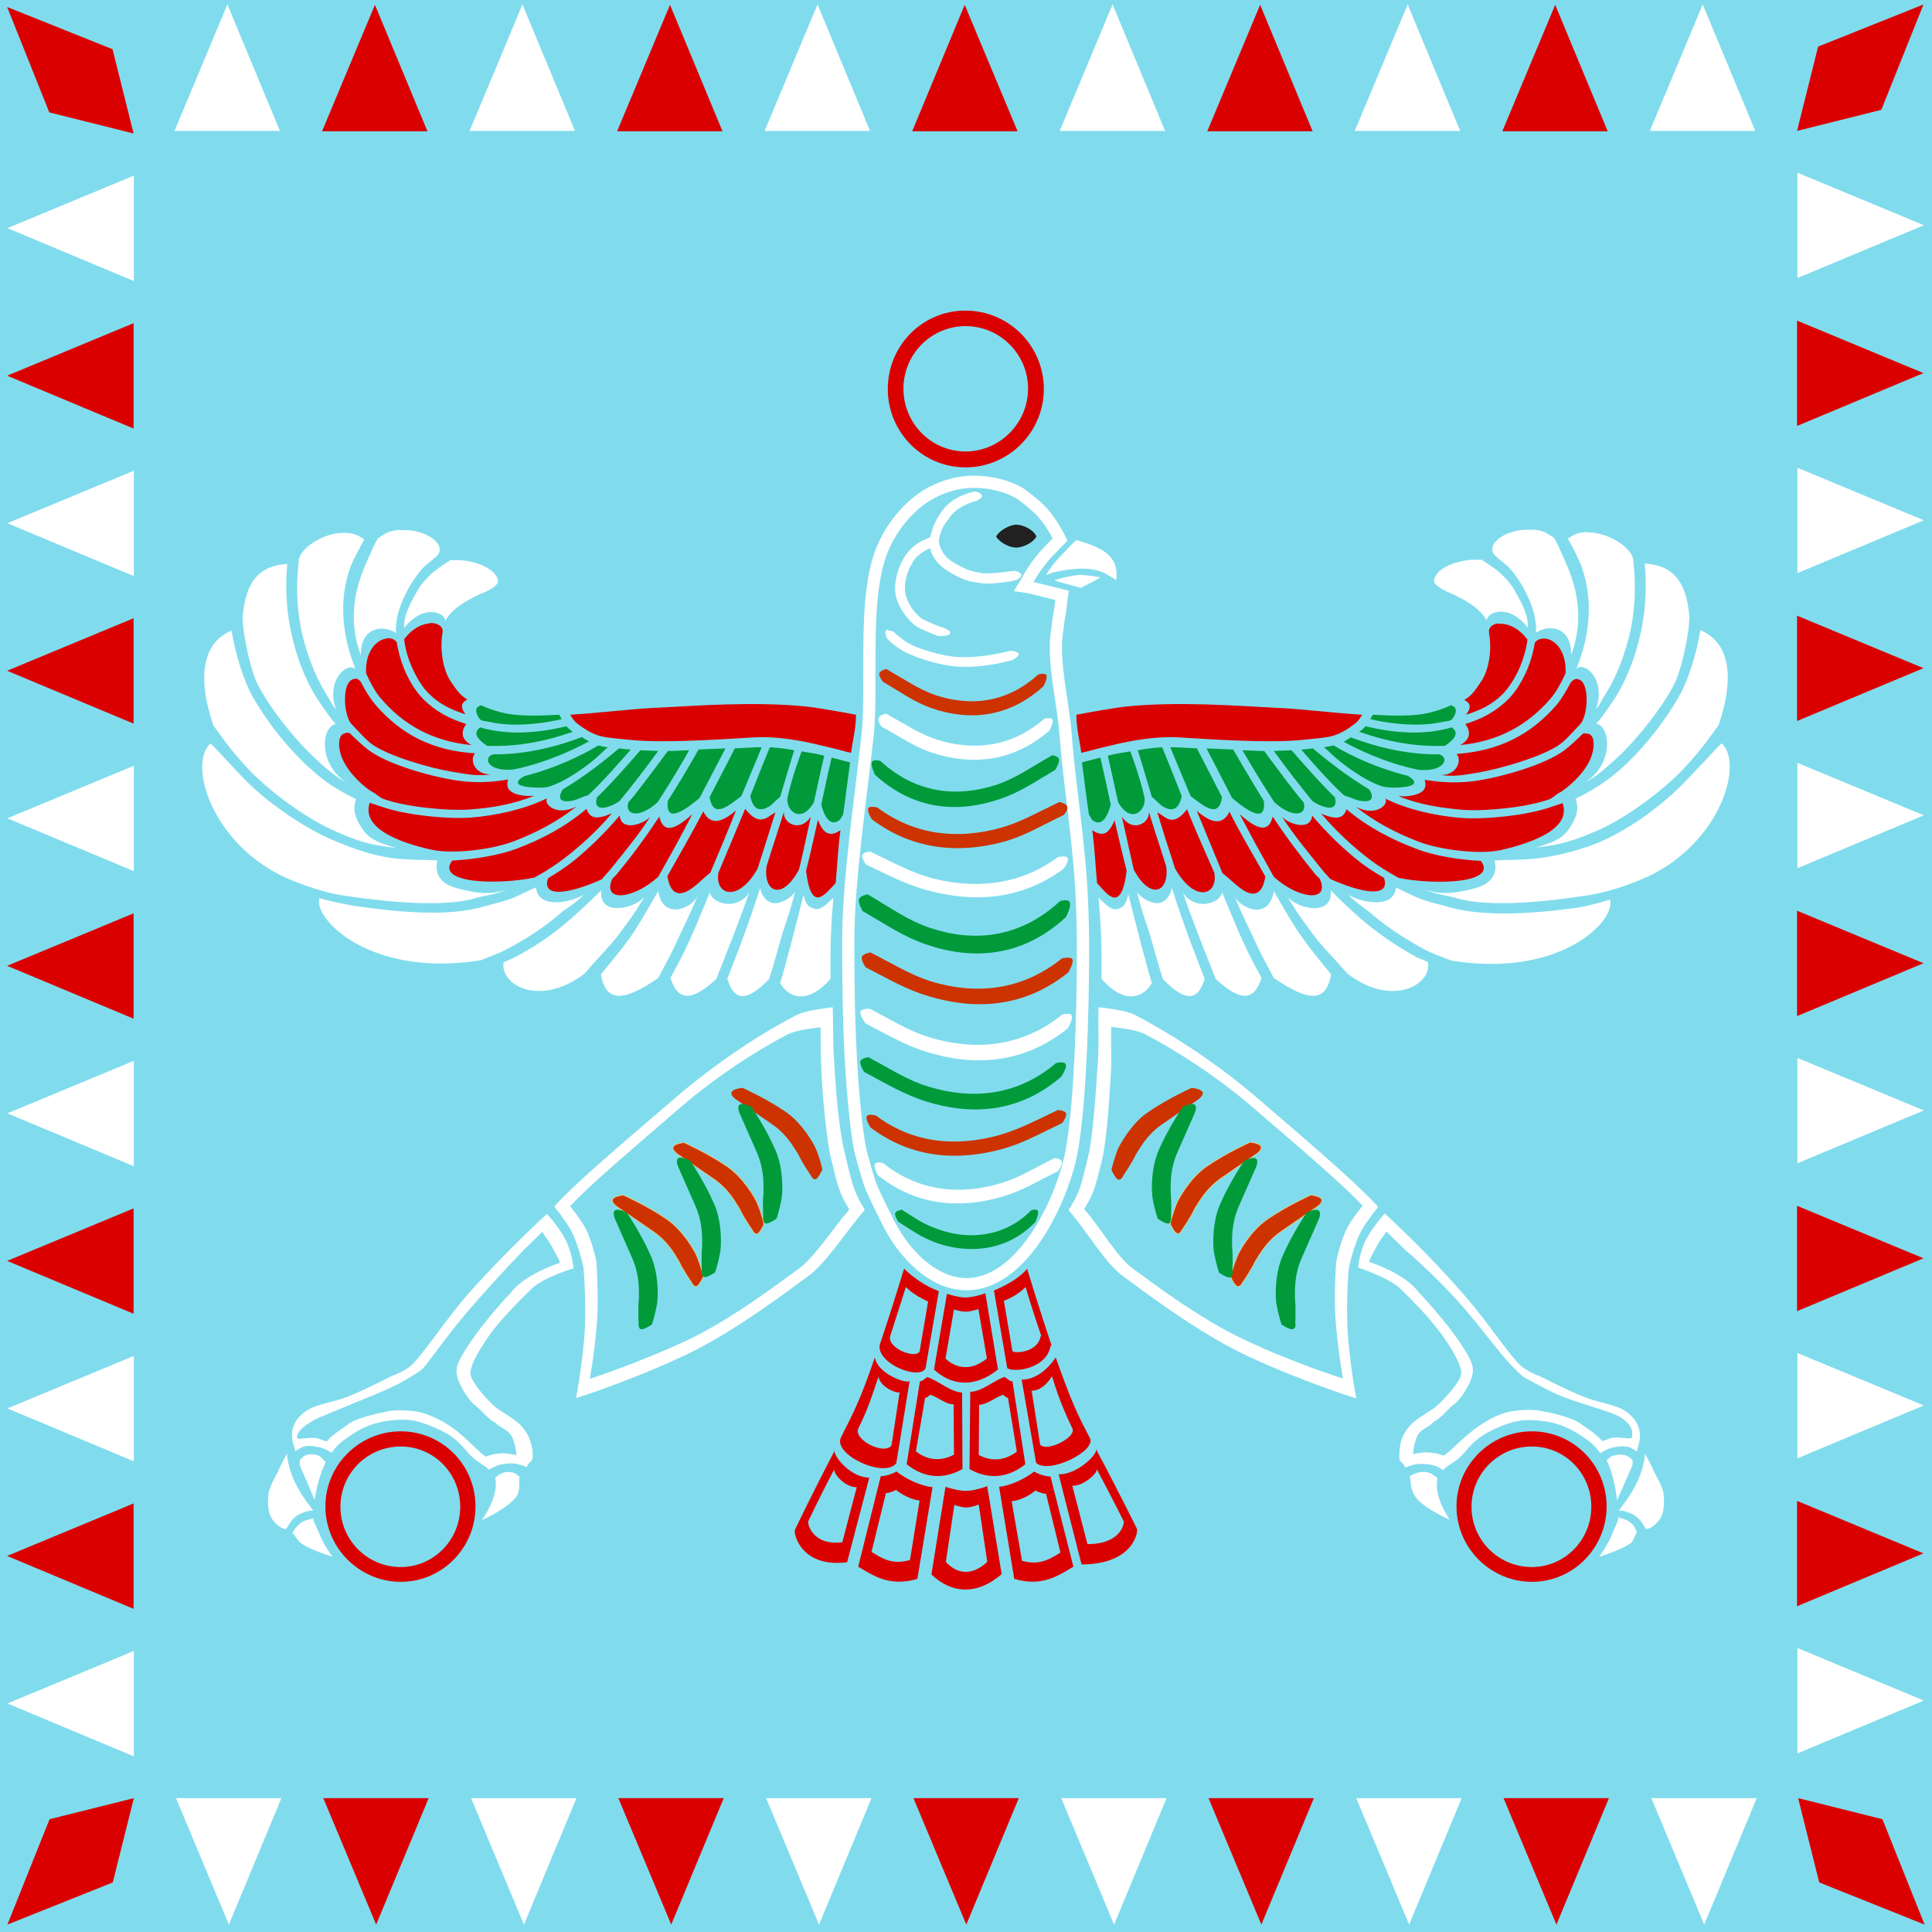
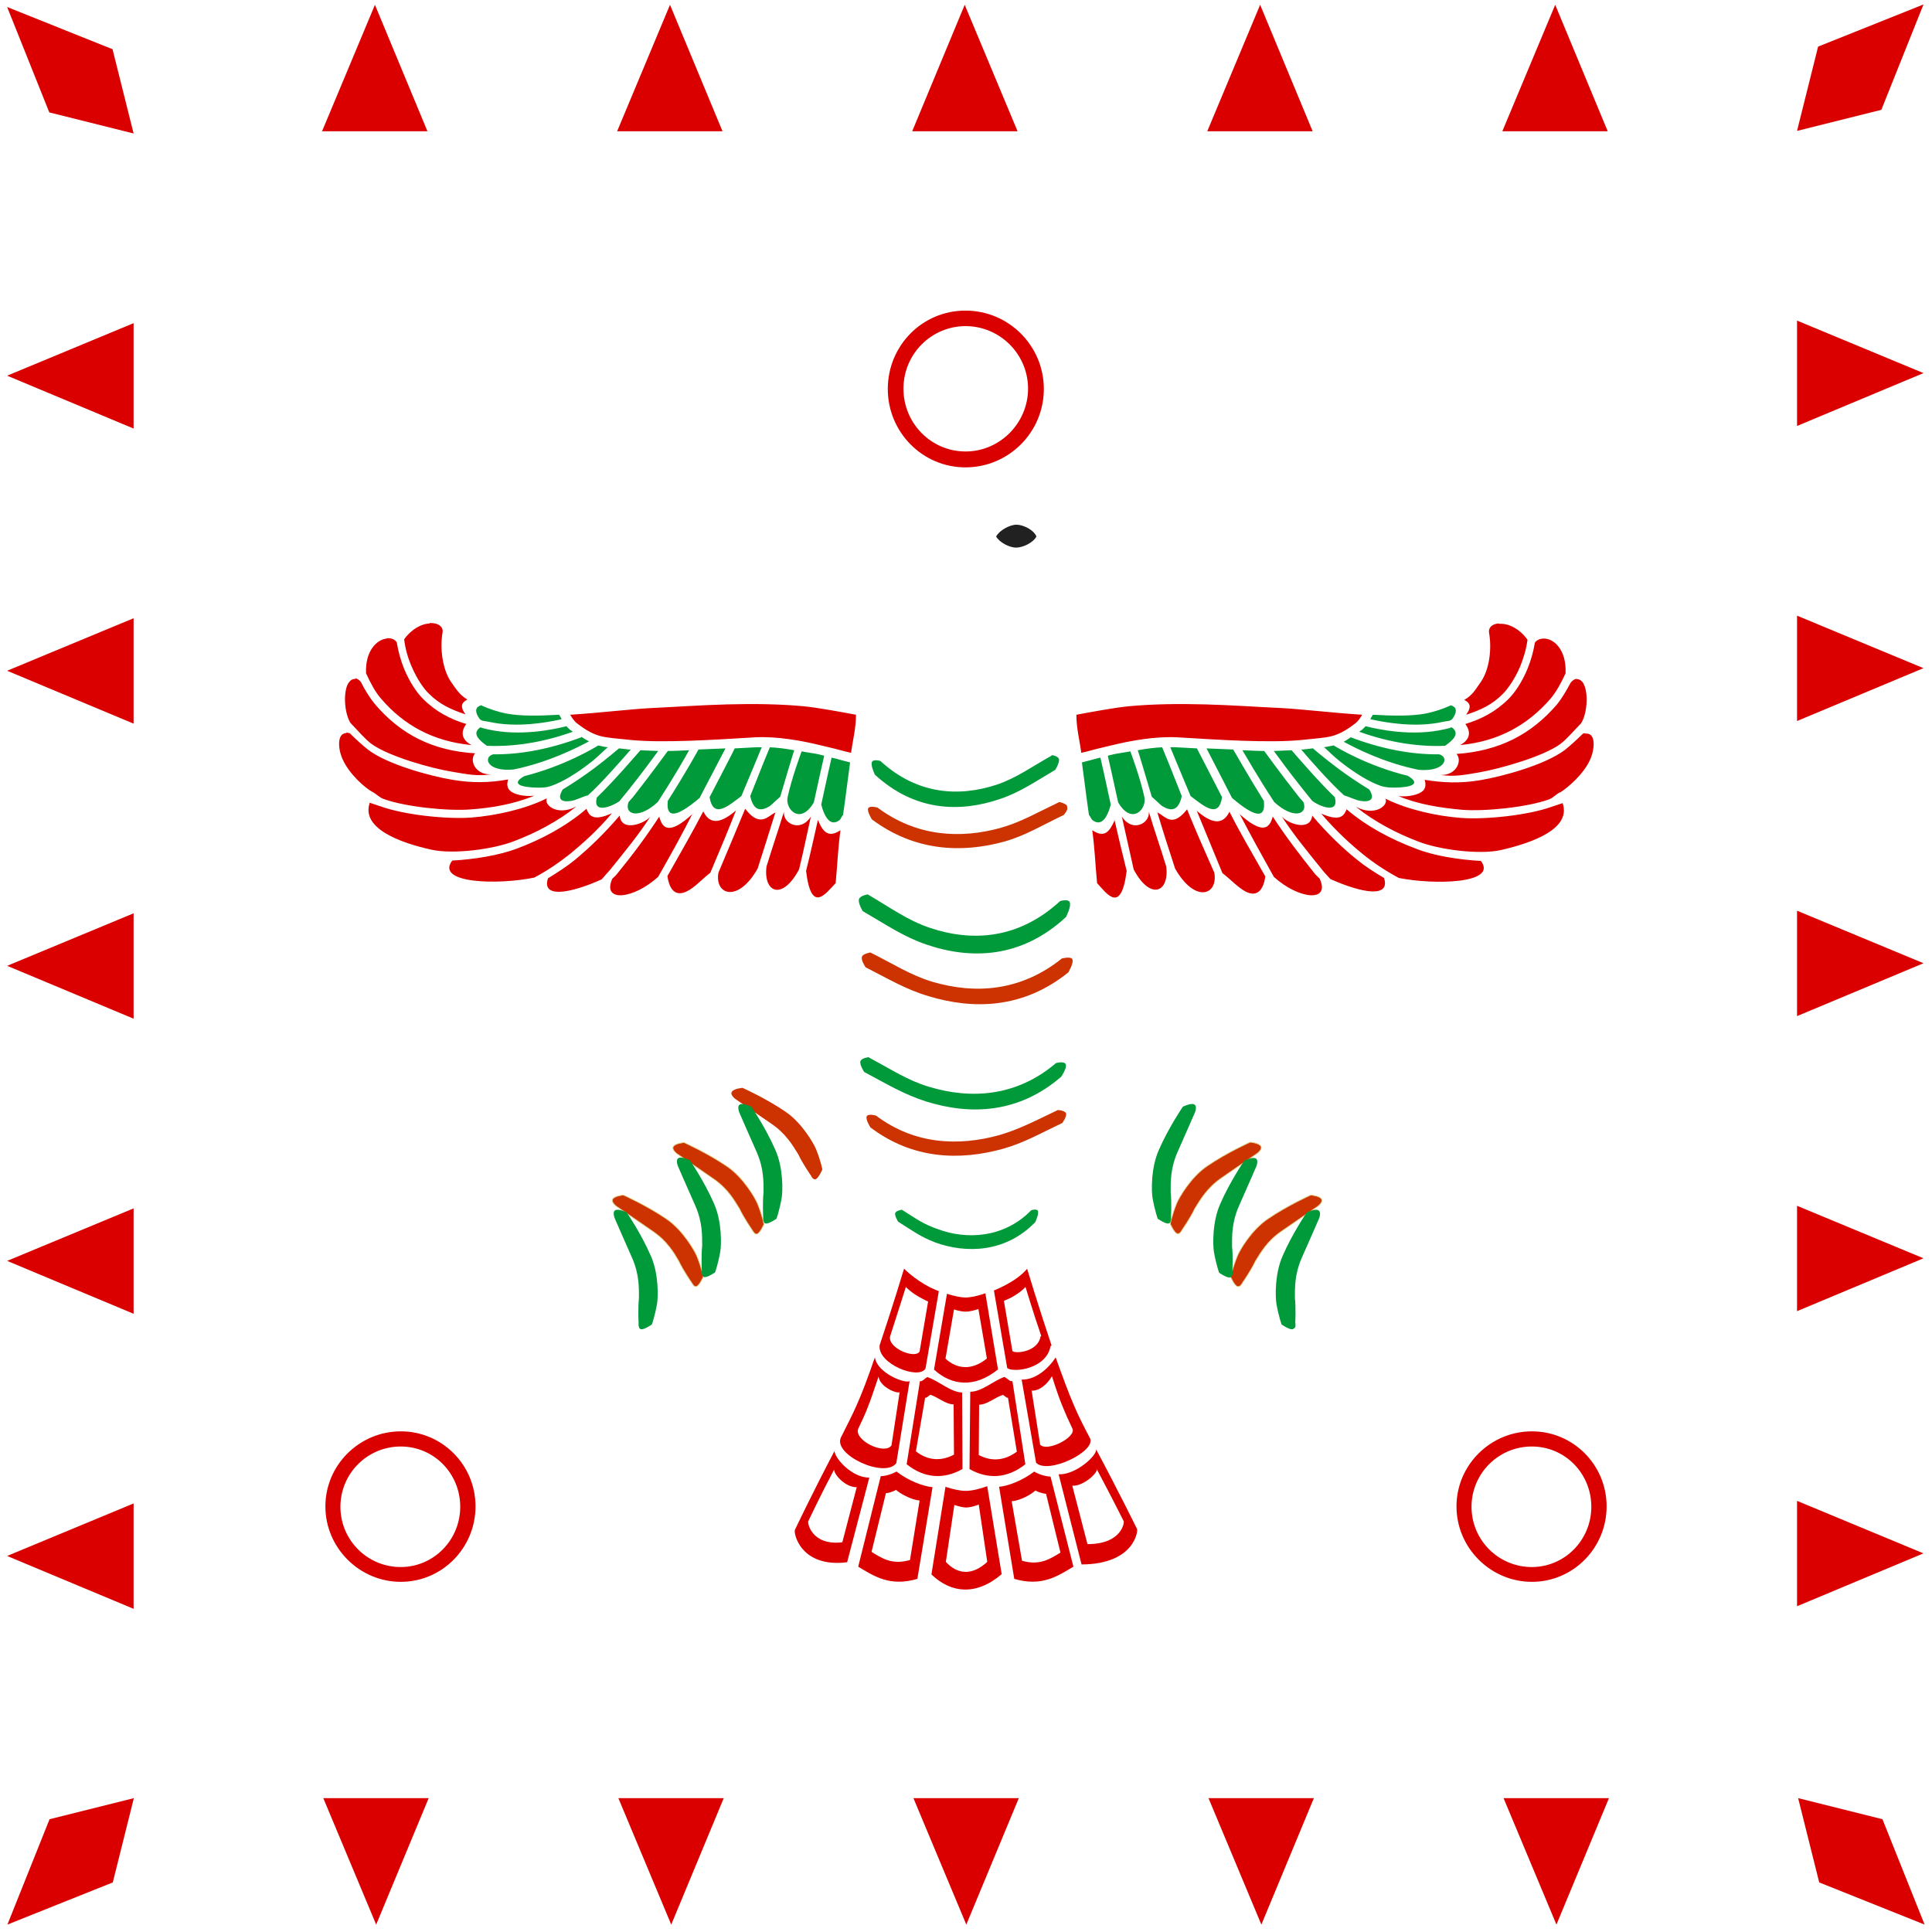
<svg xmlns="http://www.w3.org/2000/svg" xmlns:ns1="http://sodipodi.sourceforge.net/DTD/sodipodi-0.dtd" xmlns:ns2="http://www.inkscape.org/namespaces/inkscape" xml:space="preserve" width="470.25" height="470.25" style="fill-rule:evenodd" viewBox="0 0 5.225 5.225" ns1:version="0.32" ns2:version="0.48.2 r9819" version="1.0" ns1:docname="Standard_of_Cyrus_the_Great_(White).svg" ns2:output_extension="org.inkscape.output.svg.inkscape" ns2:export-filename="/Users/Soda/Desktop/Standard_of_Cyrus_the_Great_(Achaemenid_Empire).png" ns2:export-xdpi="236.13025" ns2:export-ydpi="236.13025" id="svg2">
  <ns1:namedview pagecolor="#ffffff" bordercolor="#666666" borderopacity="1" objecttolerance="10" gridtolerance="10" guidetolerance="10" ns2:pageopacity="0" ns2:pageshadow="2" ns2:window-width="1280" ns2:window-height="691" id="namedview213" showgrid="false" ns2:zoom="1.005848" ns2:cx="235.125" ns2:cy="235.125" ns2:window-x="657" ns2:window-y="0" ns2:window-maximized="0" ns2:current-layer="g4577" fit-margin-top="0" fit-margin-left="0" fit-margin-right="0" fit-margin-bottom="0" />
  <defs id="defs4">
    <style type="text/css" id="style6">
   
    .str0 {stroke:#DECD87;stroke-width:0.002}
    .str1 {stroke:white;stroke-width:0.028}
    .fil8 {fill:none;fill-rule:nonzero}
    .fil0 {fill:#8CCCD9}
    .fil1 {fill:#CC3300;fill-rule:nonzero}
    .fil5 {fill:#FFD800;fill-rule:nonzero}
    .fil2 {fill:white;fill-rule:nonzero}
    .fil4 {fill:#00AB59;fill-rule:nonzero}
    .fil6 {fill:#212121;fill-rule:nonzero}
    .fil7 {fill:#8CCCD9;fill-rule:nonzero}
    .fil3 {fill:white;fill-rule:nonzero}
   
  </style>
  </defs>
  <g id="g4577">
    <g id="g3730">
-       <polygon style="fill:#80dced;stroke:none;fill-opacity:1" points="0.015,0.015 5.24,0.015 5.24,5.24 0.015,5.24 " class="fil0" id="rect3329" transform="translate(-0.015,-0.015)" />
      <g id="g3417">
        <path id="path2628_148" class="fil6 str0" d="m 2.749,1.419 c 0.018,0 0.047,0.014 0.054,0.032 -0.009,0.017 -0.037,0.03 -0.055,0.03 -0.018,0 -0.045,-0.014 -0.054,-0.03 0.009,-0.017 0.037,-0.032 0.055,-0.032 l 0,3.9e-6 z" ns1:nodetypes="scscccs" ns2:connector-curvature="0" style="fill:#212121;fill-rule:nonzero;stroke:none" />
-         <path id="path2628_151" class="fil1 str0" d="m 2.398,1.81 c 0.051,0.029 0.086,0.054 0.132,0.07 0.091,0.03 0.19,0.024 0.278,-0.056 0,0 0.018,-0.005 0.022,0.002 0.004,0.008 -0.008,0.03 -0.008,0.03 -0.096,0.087 -0.203,0.093 -0.3,0.06 -0.048,-0.016 -0.084,-0.043 -0.134,-0.072 0,0 -0.012,-0.015 -0.01,-0.023 0.002,-0.008 0.02,-0.012 0.02,-0.012 l -4e-6,0 z" ns1:nodetypes="csssccsssssssssssssssssccccscssccscsssssssssssssscssssscscssssscsscccscccscssscssccsccccccsscscsscsccsssssssccsssssssccscssscsccscssscsccsssssssccsssssssccsssssssccsscscscsscssccsscsscscscssccsssssssscccssccssscssssssccssscssscsccscssscssscssssssscssscssssccsssssssccscssscsccscssscsccsssssssccscsssssscssscssssscssscssssssccsssccccscsccscscscccssscsscsccsccscsccscsssssscssscssssscssscssssssccscsccccscsccscscsccsscscsscsccsscccscccsccsssscccssccscccssscsccssscccsscccsscccssccsccccssccscssscccsccsscccscscccscccscscsssscscsccssccsccscccsccscsccscssccccccccssscscssscccsscccccccccccsccccscsccscccccccccsccccsccccsccccccsccsccssscsscccsccccccccccccccscccccccccsccccscccccccccccscsccsccscscccccsccsccsssccsscsccccscsscccssccscccsccsssscccssccscccssscsccssscccsscccsscccssccsccccssccscssscccsccsscccscscccscccscscsssscscsccssccsccscccsccscsccscssccccccccssscscssscccsscccccccccccsccccscsccscccccccccsccccsccccsccccccsccsccssscsscccsccccccccccccccscccccccccsccccscccccccccccscsccsccscscccccsccsccsssccsscsccccscsscccssccsccccccccsccccccscccccsccccccccscccccccccccccccccccccscccccccccccccccccccccccc" ns2:connector-curvature="0" style="fill:#cc3300;fill-rule:nonzero;stroke:none" />
        <path id="path2628_154" class="fil1 str0" d="m 2.865,2.169 c 0,-7.9e-6 0.019,0.004 0.022,0.012 0.003,0.008 -0.01,0.023 -0.01,0.023 C 2.816,2.233 2.773,2.26 2.716,2.276 2.6,2.308 2.473,2.302 2.358,2.216 c 0,0 -0.014,-0.022 -0.01,-0.03 0.004,-0.008 0.025,-0.002 0.025,-0.002 C 2.479,2.263 2.597,2.269 2.706,2.239 2.762,2.223 2.804,2.198 2.865,2.169 l 0,-3.9e-6 z" ns1:nodetypes="csssccsssssssssssssssssccccscssccscsssssssssssssscssssscscssssscsscccscccscssscssccsccccccsscscsscsccsssssssccsssssssccscssscsccscssscsccsssssssccsssssssccsssssssccsscscscsscssccsscsscscscssccsssssssscccssccssscssssssccssscssscsccscssscssscssssssscssscssssccsssssssccscssscsccscssscsccsssssssccscsssssscssscssssscssscssssssccsssccccscsccscscscccssscsscsccsccscsccscsssssscssscssssscssscssssssccscsccccscsccscscsccsscscsscsccsscccscccsccsssscccssccscccssscsccssscccsscccsscccssccsccccssccscssscccsccsscccscscccscccscscsssscscsccssccsccscccsccscsccscssccccccccssscscssscccsscccccccccccsccccscsccscccccccccsccccsccccsccccccsccsccssscsscccsccccccccccccccscccccccccsccccscccccccccccscsccsccscscccccsccsccsssccsscsccccscsscccssccscccsccsssscccssccscccssscsccssscccsscccsscccssccsccccssccscssscccsccsscccscscccscccscscsssscscsccssccsccscccsccscsccscssccccccccssscscssscccsscccccccccccsccccscsccscccccccccsccccsccccsccccccsccsccssscsscccsccccccccccccccscccccccccsccccscccccccccccscsccsccscscccccsccsccsssccsscsccccscsscccssccsccccccccsccccccscccccsccccccccscccccccccccccccccccccscccccccccccccccccccccccc" ns2:connector-curvature="0" style="fill:#cc3300;fill-rule:nonzero;stroke:none" />
        <path id="path2628_157" class="fil1 str0" d="m 2.354,2.576 c 0.064,0.032 0.108,0.061 0.167,0.079 0.115,0.034 0.239,0.027 0.351,-0.063 0,0 0.024,-0.006 0.028,0.002 C 2.905,2.604 2.889,2.63 2.889,2.63 2.767,2.728 2.633,2.731 2.511,2.694 2.45,2.676 2.404,2.648 2.341,2.616 c 0,0 -0.013,-0.019 -0.01,-0.028 C 2.333,2.579 2.354,2.576 2.354,2.576 l -3.9e-6,7.9e-6 z" ns1:nodetypes="csssccsssssssssssssssssccccscssccscsssssssssssssscssssscscssssscsscccscccscssscssccsccccccsscscsscsccsssssssccsssssssccscssscsccscssscsccsssssssccsssssssccsssssssccsscscscsscssccsscsscscscssccsssssssscccssccssscssssssccssscssscsccscssscssscssssssscssscssssccsssssssccscssscsccscssscsccsssssssccscsssssscssscssssscssscssssssccsssccccscsccscscscccssscsscsccsccscsccscsssssscssscssssscssscssssssccscsccccscsccscscsccsscscsscsccsscccscccsccsssscccssccscccssscsccssscccsscccsscccssccsccccssccscssscccsccsscccscscccscccscscsssscscsccssccsccscccsccscsccscssccccccccssscscssscccsscccccccccccsccccscsccscccccccccsccccsccccsccccccsccsccssscsscccsccccccccccccccscccccccccsccccscccccccccccscsccsccscscccccsccsccsssccsscsccccscsscccssccscccsccsssscccssccscccssscsccssscccsscccsscccssccsccccssccscssscccsccsscccscscccscccscscsssscscsccssccsccscccsccscsccscssccccccccssscscssscccsscccccccccccsccccscsccscccccccccsccccsccccsccccccsccsccssscsscccsccccccccccccccscccccccccsccccscccccccccccscsccsccscscccccsccsccsssccsscsccccscsscccssccsccccccccsccccccscccccsccccccccscccccccccccccccccccccscccccccccccccccccccccccc" ns2:connector-curvature="0" style="fill:#cc3300;fill-rule:nonzero;stroke:none" />
        <path id="path2628_160" class="fil1 str0" d="m 2.861,3.002 c 0,0 0.019,0.001 0.022,0.009 0.003,0.008 -0.01,0.026 -0.01,0.026 C 2.812,3.066 2.769,3.091 2.712,3.107 2.596,3.139 2.469,3.136 2.354,3.049 c 0,0 -0.014,-0.022 -0.01,-0.03 0.004,-0.008 0.025,-0.002 0.025,-0.002 C 2.474,3.096 2.593,3.1 2.702,3.07 2.757,3.054 2.8,3.031 2.861,3.002 l 3.9e-6,4e-6 z" ns1:nodetypes="csssccsssssssssssssssssccccscssccscsssssssssssssscssssscscssssscsscccscccscssscssccsccccccsscscsscsccsssssssccsssssssccscssscsccscssscsccsssssssccsssssssccsssssssccsscscscsscssccsscsscscscssccsssssssscccssccssscssssssccssscssscsccscssscssscssssssscssscssssccsssssssccscssscsccscssscsccsssssssccscsssssscssscssssscssscssssssccsssccccscsccscscscccssscsscsccsccscsccscsssssscssscssssscssscssssssccscsccccscsccscscsccsscscsscsccsscccscccsccsssscccssccscccssscsccssscccsscccsscccssccsccccssccscssscccsccsscccscscccscccscscsssscscsccssccsccscccsccscsccscssccccccccssscscssscccsscccccccccccsccccscsccscccccccccsccccsccccsccccccsccsccssscsscccsccccccccccccccscccccccccsccccscccccccccccscsccsccscscccccsccsccsssccsscsccccscsscccssccscccsccsssscccssccscccssscsccssscccsscccsscccssccsccccssccscssscccsccsscccscscccscccscscsssscscsccssccsccscccsccscsccscssccccccccssscscssscccsscccccccccccsccccscsccscccccccccsccccsccccsccccccsccsccssscsscccsccccccccccccccscccccccccsccccscccccccccccscsccsccscscccccsccsccsssccsscsccccscsscccssccsccccccccsccccccscccccsccccccccscccccccccccccccccccccscccccccccccccccccccccccc" ns2:connector-curvature="0" style="fill:#cc3300;fill-rule:nonzero;stroke:none" />
        <path d="m 2.852,3.132 c 0,0 0.017,0.001 0.02,0.009 0.002,0.008 -0.01,0.026 -0.01,0.026 C 2.805,3.195 2.766,3.22 2.712,3.236 2.603,3.268 2.482,3.265 2.374,3.178 c 0,0 -0.012,-0.022 -0.008,-0.03 0.004,-0.008 0.023,-0.002 0.023,-0.002 C 2.488,3.225 2.601,3.231 2.703,3.201 2.756,3.186 2.795,3.16 2.852,3.132 l -4e-6,-3.9e-6 z M 2.352,2.728 C 2.416,2.761 2.46,2.79 2.519,2.807 2.606,2.832 2.698,2.835 2.785,2.797 2.815,2.785 2.844,2.767 2.872,2.744 c 0,0 0.022,-0.006 0.026,0.002 0.005,0.009 -0.01,0.035 -0.01,0.035 C 2.767,2.879 2.632,2.883 2.51,2.846 2.449,2.828 2.404,2.8 2.341,2.768 c 0,0 -0.017,-0.023 -0.014,-0.032 0.003,-0.009 0.026,-0.008 0.026,-0.008 z m 0.003,-0.424 c 0.062,0.029 0.105,0.054 0.162,0.07 0.112,0.03 0.236,0.024 0.344,-0.056 0,0 0.022,-0.005 0.026,0.002 C 2.893,2.328 2.876,2.35 2.876,2.35 2.758,2.437 2.628,2.44 2.509,2.408 2.449,2.392 2.404,2.367 2.342,2.338 c -3.9e-6,0 -0.013,-0.018 -0.01,-0.026 0.003,-0.008 0.023,-0.009 0.023,-0.009 l -3.9e-6,0 z M 2.396,1.93 c 0.053,0.029 0.089,0.054 0.137,0.07 0.095,0.03 0.199,0.024 0.291,-0.056 0,0 0.018,-0.005 0.022,0.002 0.004,0.008 -0.008,0.03 -0.008,0.03 C 2.737,2.063 2.626,2.069 2.525,2.037 2.474,2.021 2.437,1.994 2.384,1.965 c 0,0 -0.011,-0.015 -0.008,-0.023 0.002,-0.008 0.02,-0.012 0.02,-0.012 l 0,-3.9e-6 z M 2.401,1.705 c 0.006,-2.283e-4 0.015,0.003 0.015,0.003 0,0 0.028,0.027 0.053,0.038 0.014,0.006 0.073,0.029 0.126,0.031 0.065,0.003 0.137,-0.017 0.137,-0.017 0,0 0.021,0.001 0.023,0.008 0.002,0.007 -0.017,0.017 -0.017,0.017 0,0 -0.073,0.022 -0.144,0.018 -0.059,-0.003 -0.121,-0.028 -0.137,-0.035 -0.034,-0.015 -0.058,-0.041 -0.058,-0.041 0,0 -0.008,-0.017 -0.003,-0.022 0.001,-0.001 0.003,-0.002 0.005,-0.002 l 0,3.9e-6 z m 0.237,-0.376 c 0,0 0.018,0.005 0.018,0.012 1.338e-4,0.005 -0.013,0.013 -0.013,0.013 0,0 -0.05,0.011 -0.073,0.043 -0.009,0.013 -0.019,0.024 -0.024,0.038 -0.005,0.014 -0.007,0.026 -0.007,0.028 0,0.014 0.013,0.04 0.029,0.051 0.017,0.012 0.034,0.02 0.042,0.024 0.017,0.007 0.034,0.01 0.046,0.012 0.012,0.002 0.039,-2.441e-4 0.061,-0.003 0.009,-0.001 0.018,-0.002 0.025,-0.003 0.005,-8.543e-4 0.018,0.004 0.02,0.01 0.002,0.006 -0.01,0.014 -0.015,0.015 -0.007,0.002 -0.016,0.004 -0.026,0.005 -0.023,0.003 -0.049,0.006 -0.068,0.003 -0.016,-0.002 -0.037,-0.005 -0.055,-0.014 -0.009,-0.004 -0.026,-0.012 -0.045,-0.026 -0.02,-0.014 -0.036,-0.039 -0.037,-0.054 -0.004,0.001 -0.007,0.003 -0.012,0.005 -0.009,0.005 -0.02,0.014 -0.025,0.018 -0.002,0.002 -0.011,0.013 -0.018,0.028 -0.004,0.008 -0.02,0.044 -0.011,0.077 0.008,0.03 0.031,0.053 0.04,0.06 0.009,0.007 0.05,0.023 0.05,0.023 0,0 0.031,0.008 0.03,0.018 -0.002,0.01 -0.033,0.008 -0.033,0.008 0,0 -0.046,-0.017 -0.062,-0.028 -0.009,-0.007 -0.04,-0.036 -0.051,-0.076 -0.011,-0.039 0.009,-0.085 0.013,-0.093 0.008,-0.017 0.017,-0.029 0.023,-0.035 0.006,-0.007 0.019,-0.018 0.033,-0.025 0.009,-0.004 0.017,-0.008 0.023,-0.01 0.001,-0.008 0.004,-0.016 0.007,-0.025 0.005,-0.016 0.015,-0.032 0.026,-0.048 0.033,-0.044 0.09,-0.051 0.09,-0.051 l 3.9e-6,0 z m 0.273,0.132 c -0.015,0.012 -0.023,0.023 -0.036,0.036 -0.027,0.027 -0.039,0.046 -0.046,0.058 0.007,-0.003 0.009,-0.003 0.02,-0.007 0.011,-0.003 0.05,-0.011 0.086,-0.01 0.016,1.3e-4 0.039,0.005 0.054,0.013 0.02,0.011 0.028,0.017 0.03,0.018 -0.001,-0.002 0.004,-0.02 -0.003,-0.04 -0.004,-0.014 -0.017,-0.029 -0.029,-0.037 -0.031,-0.021 -0.072,-0.029 -0.077,-0.032 l 4e-6,0 z m 0.005,0.094 c -0.014,0.001 -0.04,0.007 -0.061,0.013 -0.002,6.181e-4 -0.001,0.001 -0.003,0.002 l 0.071,0.02 c 0.009,-0.006 0.046,-0.022 0.053,-0.029 -0.004,-5.235e-4 -0.043,-0.007 -0.06,-0.006 l -4e-6,0 z M 2.252,2.724 c -0.038,0.005 -0.08,0.011 -0.099,0.022 -0.09,0.046 -0.212,0.125 -0.323,0.22 -0.142,0.122 -0.276,0.235 -0.331,0.297 0.022,0.028 0.042,0.055 0.051,0.076 0.01,0.023 0.02,0.052 0.028,0.089 5.078e-4,1.11e-5 0.009,0.111 0.002,0.191 -0.008,0.091 -0.022,0.162 -0.022,0.162 -3.9e-6,0 0.142,-0.044 0.295,-0.116 C 1.991,3.6 2.147,3.479 2.186,3.451 2.235,3.416 2.292,3.325 2.339,3.272 2.306,3.219 2.303,3.193 2.284,3.116 2.273,3.072 2.262,2.984 2.256,2.871 2.252,2.817 2.254,2.778 2.252,2.724 z m -0.033,0.053 c 0.001,0.049 2.055e-4,0.084 0.003,0.133 0.006,0.101 0.016,0.181 0.025,0.221 0.017,0.069 0.02,0.092 0.05,0.14 -0.042,0.048 -0.094,0.13 -0.138,0.161 -0.035,0.025 -0.176,0.134 -0.299,0.192 -0.137,0.064 -0.265,0.105 -0.265,0.105 0,0 0.012,-0.064 0.019,-0.146 0.006,-0.072 -9.322e-4,-0.171 -0.001,-0.171 -0.007,-0.033 -0.016,-0.06 -0.025,-0.081 -0.009,-0.02 -0.026,-0.043 -0.046,-0.069 0.05,-0.055 0.171,-0.157 0.298,-0.267 0.1,-0.086 0.21,-0.156 0.291,-0.198 0.018,-0.009 0.055,-0.015 0.089,-0.019 z M 2.971,2.724 c -0.002,0.055 0.002,0.093 -0.002,0.148 -0.007,0.112 -0.015,0.211 -0.026,0.255 -0.019,0.077 -0.02,0.093 -0.053,0.146 0.047,0.053 0.099,0.144 0.148,0.179 0.039,0.028 0.195,0.149 0.333,0.214 0.152,0.071 0.297,0.116 0.297,0.116 0,0 -0.014,-0.071 -0.022,-0.162 -0.007,-0.08 0.001,-0.191 0.002,-0.191 0.008,-0.037 0.018,-0.067 0.028,-0.089 0.01,-0.022 0.029,-0.048 0.051,-0.076 C 3.671,3.201 3.537,3.087 3.395,2.965 3.284,2.87 3.16,2.792 3.07,2.745 3.051,2.735 3.009,2.728 2.971,2.724 z m 0.034,0.053 c 0.034,0.004 0.072,0.01 0.09,0.019 0.081,0.042 0.192,0.112 0.292,0.198 0.128,0.11 0.248,0.212 0.298,0.267 -0.02,0.025 -0.037,0.049 -0.046,0.069 -0.009,0.02 -0.018,0.047 -0.025,0.081 -4.6e-4,1.11e-5 -0.008,0.099 -0.001,0.171 0.007,0.082 0.019,0.146 0.019,0.146 0,0 -0.13,-0.04 -0.267,-0.105 C 3.24,3.565 3.099,3.456 3.064,3.431 3.02,3.399 2.974,3.317 2.932,3.27 c 0.029,-0.047 0.03,-0.062 0.048,-0.131 0.01,-0.04 0.018,-0.128 0.024,-0.23 0.003,-0.049 -8.89e-5,-0.084 0.001,-0.133 z M 1.479,3.283 c 0,0 -0.104,0.095 -0.203,0.205 -0.068,0.076 -0.12,0.16 -0.162,0.203 -0.014,0.014 -0.044,0.027 -0.051,0.029 -0.009,0.003 -0.064,0.034 -0.125,0.058 -0.038,0.015 -0.082,0.019 -0.11,0.038 -0.053,0.036 -0.037,0.082 -0.033,0.096 0.001,0.004 0.004,0.008 0.003,0.013 0.008,-0.005 0.015,-0.01 0.024,-0.013 0.008,-0.002 0.016,-0.002 0.024,-0.001 0.008,7.2e-4 0.015,0.003 0.022,0.004 0.011,0.003 0.021,0.009 0.029,0.014 0.008,-0.012 0.018,-0.023 0.03,-0.032 0.03,-0.022 0.058,-0.041 0.098,-0.05 0.029,-0.007 0.07,-0.01 0.094,-0.005 0.025,0.005 0.062,0.019 0.091,0.036 0.025,0.015 0.04,0.032 0.057,0.052 0.02,0.024 0.042,0.03 0.055,0.045 0.008,-0.005 0.018,-0.01 0.027,-0.013 0.007,-0.002 0.015,-0.003 0.025,-0.004 0.01,-6.8e-4 0.018,-5.134e-4 0.027,0.002 0.006,0.002 0.017,0.004 0.023,0.008 0.013,-0.025 0.019,-0.009 0.016,-0.045 C 1.436,3.896 1.43,3.88 1.411,3.858 1.394,3.837 1.358,3.821 1.337,3.803 1.326,3.794 1.271,3.737 1.272,3.713 1.273,3.682 1.318,3.617 1.337,3.593 1.365,3.558 1.406,3.516 1.438,3.485 c 0.031,-0.03 0.113,-0.055 0.113,-0.055 0,0 -0.004,-0.044 -0.022,-0.078 -0.02,-0.038 -0.05,-0.069 -0.05,-0.069 z m -0.012,0.049 c 0.015,0.025 0.009,0.01 0.026,0.04 0.015,0.026 0.022,0.043 0.022,0.043 0,0 -0.098,0.031 -0.135,0.083 -0.025,0.025 -0.064,0.072 -0.085,0.1 -0.015,0.02 -0.059,0.08 -0.06,0.105 -0.005,0.029 0.033,0.087 0.053,0.1 0.017,0.014 0.03,0.033 0.052,0.045 0.015,0.017 0.04,0.017 0.049,0.049 0.006,0.02 0.004,0.012 0.008,0.039 -0.005,-0.003 -0.023,-0.004 -0.028,-0.005 -0.007,-0.002 -0.017,-1.11e-5 -0.026,6.944e-4 -0.008,7.089e-4 -0.015,0.003 -0.021,0.005 -0.008,0.002 -0.005,0.004 -0.011,0.001 C 1.282,3.916 1.254,3.878 1.2,3.846 1.177,3.833 1.15,3.822 1.13,3.818 c -0.02,-0.003 -0.06,-0.007 -0.083,-6.944e-4 -0.034,0.007 -0.084,0.018 -0.106,0.035 -0.009,0.007 -0.018,0.012 -0.035,0.025 -0.012,0.01 -0.014,0.011 -0.022,0.021 -0.006,-0.001 -0.015,-0.005 -0.023,-0.008 -0.011,-0.002 -0.021,-0.002 -0.028,-0.001 -0.015,6.145e-4 -0.027,0.004 -0.029,-3.466e-4 -0.004,-0.011 0.011,-0.033 0.061,-0.056 0.024,-0.01 0.113,-0.047 0.143,-0.059 0.049,-0.02 0.055,-0.025 0.063,-0.028 0.005,-0.002 0.062,-0.034 0.073,-0.045 0.034,-0.042 0.066,-0.09 0.119,-0.152 0.077,-0.09 0.154,-0.169 0.154,-0.169 l 0.05,-0.049 z M 0.86,3.936 c 0.008,0.002 0.014,0.013 0.021,0.018 -0.024,0.049 -0.03,0.103 -0.03,0.103 0,0 -0.012,-0.03 -0.039,-0.091 -0.001,-0.003 -0.002,-0.011 -0.001,-0.016 0.001,-0.001 0.006,-0.012 0.021,-0.016 0.012,-0.003 0.025,8.268e-4 0.028,0.002 l -3.94e-6,0 z M 1.405,3.994 C 1.402,4.011 1.41,4.032 1.393,4.052 1.367,4.083 1.303,4.111 1.303,4.111 c 0,0 0.045,-0.06 0.037,-0.11 -1.024e-4,-6.142e-4 -3.819e-4,-0.004 -4.961e-4,-0.005 0.004,-0.002 0.013,-0.013 0.031,-0.015 0.021,-0.002 0.031,0.01 0.035,0.013 l 0,0 0,-3.9e-6 z M 0.776,3.932 c 0,0 -0.013,0.023 -0.019,0.036 -0.008,0.02 -0.028,0.05 -0.031,0.072 -0.002,0.019 -0.002,0.039 0.004,0.057 0.005,0.013 0.017,0.026 0.028,0.033 0.007,0.005 0.016,0.005 0.016,0.005 0.006,-0.01 0.013,-0.023 0.024,-0.032 0.012,-0.01 0.024,-0.013 0.037,-0.017 0.003,-8.15e-4 0.01,-1.496e-4 0.012,-7.795e-4 -0.012,-0.016 -0.035,-0.045 -0.051,-0.08 -0.018,-0.038 -0.02,-0.074 -0.02,-0.074 l 0,0 3.94e-6,-4e-6 z m 0.072,0.174 c -0.003,6.968e-4 -0.005,0.001 -0.008,0.002 -0.012,0.004 -0.018,0.004 -0.027,0.011 -0.012,0.01 -0.016,0.016 -0.022,0.026 0.005,0.007 0.017,0.023 0.02,0.026 0.024,0.02 0.088,0.039 0.088,0.039 0,0 -0.023,-0.031 -0.035,-0.061 -0.007,-0.019 -0.017,-0.033 -0.017,-0.043 z M 3.745,3.282 c 0,0 -0.029,0.031 -0.05,0.069 -0.018,0.033 -0.022,0.077 -0.022,0.077 0,0 0.082,0.027 0.113,0.056 0.032,0.031 0.073,0.073 0.1,0.108 0.02,0.025 0.065,0.089 0.066,0.12 10e-4,0.024 -0.054,0.08 -0.066,0.09 -0.021,0.018 -0.057,0.034 -0.074,0.055 -0.018,0.022 -0.025,0.038 -0.027,0.067 -0.003,0.036 0.003,0.02 0.016,0.045 0.006,-0.004 0.017,-0.006 0.023,-0.008 0.009,-0.002 0.016,-0.002 0.027,-0.002 0.01,6.844e-4 0.018,0.002 0.025,0.004 0.01,0.002 0.019,0.007 0.027,0.013 0.013,-0.016 0.035,-0.021 0.055,-0.045 0.017,-0.02 0.032,-0.037 0.057,-0.052 0.028,-0.017 0.066,-0.032 0.091,-0.036 0.024,-0.005 0.065,-0.002 0.094,0.005 0.039,0.01 0.068,0.028 0.098,0.05 0.012,0.009 0.021,0.02 0.03,0.032 0.008,-0.005 0.018,-0.011 0.029,-0.014 0.006,-0.002 0.014,-0.003 0.022,-0.004 0.008,-7.122e-4 0.016,-5.789e-4 0.024,0.001 0.009,0.002 0.016,0.007 0.024,0.013 -2.522e-4,-0.005 0.002,-0.009 0.003,-0.013 0.004,-0.014 0.019,-0.059 -0.033,-0.096 -0.028,-0.019 -0.072,-0.023 -0.11,-0.038 -0.061,-0.024 -0.116,-0.055 -0.125,-0.058 -0.007,-0.002 -0.036,-0.015 -0.051,-0.029 -0.042,-0.043 -0.094,-0.127 -0.163,-0.203 C 3.85,3.377 3.745,3.282 3.745,3.282 z m 0.005,0.049 0.05,0.049 c 0,0 0.08,0.067 0.158,0.156 0.053,0.062 0.094,0.119 0.127,0.154 0.011,0.012 0.033,0.034 0.039,0.036 0.007,0.003 0.053,0.031 0.102,0.051 0.03,0.013 0.119,0.038 0.143,0.049 0.05,0.023 0.047,0.051 0.044,0.062 -0.001,0.004 -0.014,9.611e-4 -0.029,3.467e-4 -0.007,-9.3e-4 -0.018,-9.389e-4 -0.028,0.001 -0.008,0.003 -0.017,0.007 -0.023,0.008 -0.008,-0.01 -0.01,-0.01 -0.022,-0.021 -0.016,-0.013 -0.025,-0.017 -0.035,-0.025 -0.022,-0.017 -0.072,-0.029 -0.106,-0.035 -0.023,-0.006 -0.063,-0.003 -0.083,6.945e-4 -0.02,0.003 -0.047,0.014 -0.069,0.028 -0.054,0.032 -0.083,0.07 -0.111,0.09 -0.005,0.003 -0.003,0.001 -0.011,-0.001 -0.006,-0.002 -0.013,-0.004 -0.021,-0.005 -0.008,-7.089e-4 -0.019,-0.002 -0.026,-6.945e-4 -0.005,0.001 -0.023,0.002 -0.028,0.005 0.004,-0.028 0.002,-0.02 0.008,-0.039 0.008,-0.031 0.033,-0.031 0.048,-0.049 0.022,-0.011 0.035,-0.031 0.052,-0.045 0.02,-0.012 0.059,-0.07 0.054,-0.1 -5.755e-4,-0.025 -0.045,-0.085 -0.06,-0.105 -0.022,-0.028 -0.061,-0.075 -0.086,-0.1 -0.037,-0.052 -0.135,-0.083 -0.135,-0.083 0,0 0.007,-0.017 0.022,-0.043 0.017,-0.03 0.011,-0.015 0.026,-0.04 z M 4.364,3.936 c -0.008,0.002 -0.012,0.008 -0.019,0.013 0.024,0.049 0.028,0.109 0.028,0.109 0,0 0.014,-0.032 0.041,-0.093 0.001,-0.003 0.002,-0.011 0.001,-0.016 -0.001,-0.001 -0.008,-0.011 -0.023,-0.014 -0.012,-0.003 -0.025,8.268e-4 -0.028,0.002 l 4e-6,0 z M 3.813,3.992 c 0.003,0.017 0.001,0.04 0.018,0.06 0.026,0.031 0.09,0.058 0.09,0.058 0,0 -0.043,-0.059 -0.034,-0.108 1.024e-4,-6.142e-4 3.819e-4,-0.004 4.961e-4,-0.005 -0.004,-0.002 -0.016,-0.015 -0.033,-0.016 -0.021,-0.002 -0.037,0.009 -0.041,0.011 l 0,0 3.9e-6,-3.9e-6 z M 4.449,3.932 c 0,0 0.013,0.023 0.019,0.036 0.008,0.02 0.028,0.05 0.031,0.072 0.002,0.019 0.002,0.039 -0.004,0.057 -0.005,0.013 -0.017,0.026 -0.028,0.033 -0.007,0.005 -0.016,0.005 -0.016,0.005 -0.006,-0.01 -0.013,-0.023 -0.024,-0.032 -0.012,-0.01 -0.024,-0.013 -0.037,-0.017 -0.003,-8.15e-4 -0.01,-1.496e-4 -0.012,-7.795e-4 0.012,-0.016 0.035,-0.045 0.051,-0.08 0.018,-0.038 0.02,-0.074 0.02,-0.074 l 0,0 -3.9e-6,-4e-6 z m -0.072,0.172 c 0.003,6.968e-4 0.005,0.001 0.008,0.002 0.012,0.004 0.018,0.006 0.026,0.013 0.012,0.01 0.01,0.014 0.016,0.025 -0.005,0.007 -0.011,0.024 -0.014,0.027 -0.024,0.02 -0.088,0.039 -0.088,0.039 0,0 0.023,-0.031 0.035,-0.061 0.007,-0.019 0.017,-0.035 0.017,-0.045 l -3.9e-6,0 z m -3.297,-2.671 c -0.024,0.002 -0.036,0.007 -0.058,0.023 -0.012,0.02 -0.022,0.046 -0.033,0.07 -0.036,0.081 -0.044,0.164 -0.013,0.247 -0.002,-0.079 0.062,-0.084 0.095,-0.061 -2.087e-4,-0.007 -4.488e-4,-0.013 0,-0.02 0.003,-0.039 0.019,-0.074 0.035,-0.103 0.016,-0.028 0.033,-0.049 0.041,-0.056 0.011,-0.01 0.022,-0.018 0.033,-0.028 0.033,-0.03 -0.028,-0.077 -0.099,-0.071 l -3.9e-6,-7.9e-6 z m -0.149,0.008 c -0.059,-8.346e-4 -0.123,0.045 -0.123,0.076 -0.006,0.052 -0.007,0.113 0.005,0.177 0.006,0.033 0.027,0.118 0.073,0.189 0.01,0.016 0.01,0.021 0.023,0.036 -0.029,-0.08 0.031,-0.131 0.053,-0.109 -0.038,-0.091 -0.049,-0.2 -0.007,-0.294 C 0.965,1.497 0.975,1.477 0.985,1.459 0.969,1.446 0.95,1.441 0.931,1.441 l 3.94e-6,-3.9e-6 z m 0.288,0.073 c -0.014,0.01 -0.036,0.023 -0.049,0.035 -0.004,0.004 -0.027,0.023 -0.042,0.05 -0.015,0.027 -0.033,0.057 -0.035,0.091 -1.85e-4,0.003 5.12e-5,0.006 0,0.008 0.02,-0.024 0.039,-0.037 0.058,-0.041 0.03,-0.007 0.054,0.008 0.053,0.023 0.021,-0.046 0.108,-0.079 0.108,-0.079 0.002,-9.252e-4 0.026,-0.011 0.033,-0.023 0.006,-0.01 -0.004,-0.022 -0.007,-0.026 -0.003,-0.005 -0.021,-0.021 -0.053,-0.03 -0.026,-0.007 -0.043,-0.008 -0.066,-0.007 l 0,-3.9e-6 z m -0.441,0.011 c -0.071,0.004 -0.114,0.041 -0.122,0.146 0.001,0.012 0.001,0.021 0.003,0.035 0.008,0.054 0.023,0.118 0.04,0.149 0.037,0.069 0.104,0.152 0.162,0.204 0.027,0.024 0.043,0.039 0.078,0.059 -0.082,-0.054 -0.068,-0.154 -0.031,-0.16 -0.018,-0.02 -0.033,-0.043 -0.048,-0.065 -0.049,-0.075 -0.068,-0.159 -0.075,-0.194 -0.012,-0.06 -0.013,-0.124 -0.008,-0.174 l -3.94e-6,0 z m -0.151,0.18 c -0.075,0.031 -0.097,0.118 -0.05,0.257 0.009,0.013 0.01,0.013 0.022,0.03 0.032,0.045 0.072,0.089 0.099,0.114 0.057,0.053 0.139,0.112 0.211,0.143 C 0.965,2.274 1.001,2.286 1.071,2.293 1.005,2.275 0.991,2.26 0.975,2.234 0.96,2.21 0.953,2.189 0.963,2.161 0.917,2.139 0.879,2.115 0.843,2.082 0.782,2.029 0.717,1.947 0.679,1.876 0.659,1.839 0.637,1.769 0.628,1.715 c -8.7008e-4,-0.005 -8.7008e-4,-0.005 -0.002,-0.01 l 3.94e-6,3.9e-6 z M 0.569,2.011 c -0.063,0.057 0.008,0.285 0.223,0.371 0.055,0.022 0.105,0.036 0.144,0.041 C 1.032,2.437 1.195,2.456 1.286,2.429 1.317,2.42 1.34,2.42 1.373,2.405 1.327,2.422 1.286,2.415 1.239,2.403 1.186,2.39 1.175,2.358 1.183,2.327 1.151,2.325 1.102,2.326 1.063,2.321 1.002,2.313 0.942,2.29 0.898,2.271 0.824,2.239 0.738,2.18 0.679,2.125 0.649,2.097 0.571,2.009 0.569,2.011 l 0,-3.9e-6 z M 2.15,2.412 C 2.138,2.431 2.107,2.446 2.089,2.442 2.066,2.437 2.056,2.41 2.056,2.401 2.038,2.457 2.028,2.485 2.014,2.524 2.003,2.555 1.984,2.603 1.967,2.647 1.982,2.695 2.008,2.722 2.08,2.648 2.092,2.61 2.104,2.568 2.111,2.542 2.123,2.499 2.135,2.474 2.15,2.412 z M 2.026,2.413 C 2.015,2.435 1.986,2.448 1.962,2.444 1.939,2.441 1.921,2.427 1.92,2.413 1.892,2.48 1.878,2.516 1.856,2.562 1.847,2.583 1.829,2.615 1.813,2.645 1.836,2.714 1.876,2.703 1.937,2.648 1.955,2.603 2.009,2.467 2.026,2.413 z M 1.887,2.423 c -0.016,0.034 -0.094,0.067 -0.107,-0.013 -0.031,0.054 -0.052,0.091 -0.077,0.127 -0.019,0.027 -0.049,0.063 -0.078,0.098 0.012,0.065 0.047,0.085 0.155,0.01 C 1.797,2.613 1.816,2.578 1.826,2.556 1.846,2.512 1.86,2.486 1.887,2.423 z m -0.439,-0.023 c -0.016,0.008 -0.035,0.017 -0.055,0.026 -0.034,0.014 -0.059,0.018 -0.086,0.026 -0.098,0.029 -0.242,0.013 -0.341,-0.001 -0.022,-0.003 -0.072,-0.013 -0.102,-0.022 -0.018,0.054 0.135,0.216 0.436,0.168 0.019,-0.008 0.05,-0.019 0.067,-0.028 0.064,-0.033 0.119,-0.072 0.153,-0.103 C 1.538,2.453 1.554,2.444 1.579,2.42 1.531,2.445 1.485,2.445 1.465,2.43 1.449,2.417 1.452,2.403 1.448,2.401 l -3.9e-6,-7.8e-6 z M 2.173,2.42 C 2.158,2.483 2.121,2.623 2.11,2.659 c 0.025,0.043 0.078,0.056 0.136,-0.012 -1.772e-4,-0.016 0,-0.036 0,-0.05 0,-0.056 0.002,-0.106 0.008,-0.169 -0.005,0.005 -0.006,0.005 -0.013,0.012 C 2.228,2.452 2.215,2.463 2.201,2.457 2.189,2.453 2.181,2.452 2.173,2.42 z M 1.743,2.425 c -0.024,0.032 -0.125,0.056 -0.117,-0.017 -0.031,0.031 -0.06,0.057 -0.08,0.075 -0.036,0.032 -0.088,0.072 -0.154,0.106 -0.009,0.005 -0.02,0.009 -0.03,0.013 -0.011,0.061 0.097,0.124 0.219,0.031 0.032,-0.038 0.074,-0.08 0.095,-0.109 0.023,-0.032 0.039,-0.051 0.067,-0.099 l 3.9e-6,0 z m 2.402,-0.993 c 0.024,0.002 0.036,0.007 0.058,0.023 0.012,0.02 0.022,0.046 0.033,0.07 0.036,0.081 0.044,0.164 0.013,0.247 0.002,-0.079 -0.062,-0.084 -0.095,-0.061 2.087e-4,-0.007 4.488e-4,-0.013 0,-0.02 -0.003,-0.039 -0.019,-0.074 -0.035,-0.103 -0.016,-0.028 -0.033,-0.049 -0.041,-0.056 -0.011,-0.01 -0.022,-0.018 -0.033,-0.028 -0.033,-0.03 0.028,-0.077 0.099,-0.071 l 3.9e-6,-7.9e-6 z m 0.149,0.008 c 0.059,-8.345e-4 0.123,0.045 0.123,0.076 0.006,0.052 0.007,0.113 -0.005,0.177 -0.006,0.033 -0.027,0.118 -0.073,0.189 -0.01,0.016 -0.01,0.021 -0.023,0.036 0.029,-0.08 -0.031,-0.131 -0.053,-0.109 0.038,-0.091 0.049,-0.2 0.007,-0.294 -0.009,-0.02 -0.019,-0.04 -0.03,-0.058 0.016,-0.013 0.035,-0.018 0.055,-0.018 l -3.9e-6,-3.9e-6 z m -0.288,0.073 c 0.014,0.01 0.036,0.023 0.049,0.035 0.004,0.004 0.027,0.023 0.042,0.05 0.015,0.027 0.033,0.057 0.035,0.091 1.85e-4,0.003 -5.11e-5,0.006 0,0.008 -0.02,-0.024 -0.039,-0.037 -0.058,-0.041 -0.03,-0.007 -0.054,0.008 -0.053,0.023 C 4,1.633 3.913,1.6 3.913,1.6 3.911,1.599 3.887,1.588 3.88,1.577 c -0.006,-0.01 0.005,-0.022 0.007,-0.026 0.002,-0.005 0.021,-0.021 0.053,-0.03 0.026,-0.007 0.043,-0.008 0.066,-0.007 l 0,-3.9e-6 z m 0.441,0.011 c 0.071,0.004 0.114,0.041 0.122,0.146 -0.001,0.012 -0.001,0.021 -0.003,0.035 -0.008,0.054 -0.023,0.118 -0.04,0.149 -0.037,0.069 -0.104,0.152 -0.162,0.204 -0.027,0.024 -0.043,0.039 -0.078,0.059 0.082,-0.054 0.068,-0.154 0.031,-0.16 0.018,-0.02 0.033,-0.043 0.048,-0.065 0.049,-0.075 0.068,-0.159 0.075,-0.194 0.012,-0.06 0.013,-0.124 0.008,-0.174 l 3.9e-6,0 z m 0.151,0.18 c 0.075,0.031 0.097,0.118 0.05,0.257 -0.009,0.013 -0.01,0.013 -0.022,0.03 -0.032,0.045 -0.072,0.089 -0.099,0.114 -0.057,0.053 -0.139,0.112 -0.211,0.143 -0.057,0.024 -0.092,0.037 -0.163,0.044 0.066,-0.018 0.08,-0.033 0.096,-0.059 0.015,-0.025 0.022,-0.045 0.012,-0.073 0.046,-0.022 0.084,-0.047 0.121,-0.079 0.061,-0.054 0.125,-0.135 0.164,-0.207 0.02,-0.037 0.042,-0.107 0.051,-0.161 8.661e-4,-0.005 8.701e-4,-0.005 0.002,-0.01 l -3.9e-6,3.9e-6 z m 0.058,0.306 c 0.063,0.057 -0.008,0.285 -0.223,0.371 -0.055,0.022 -0.105,0.036 -0.144,0.041 C 4.193,2.437 4.03,2.456 3.939,2.429 3.908,2.42 3.885,2.42 3.852,2.405 3.898,2.422 3.939,2.415 3.986,2.403 4.039,2.39 4.05,2.358 4.042,2.327 4.074,2.325 4.123,2.326 4.162,2.321 4.223,2.313 4.281,2.296 4.325,2.278 4.399,2.246 4.476,2.192 4.535,2.136 4.566,2.108 4.654,2.009 4.656,2.011 z M 3.075,2.412 C 3.087,2.431 3.118,2.446 3.136,2.442 3.159,2.437 3.169,2.41 3.169,2.401 3.187,2.457 3.197,2.485 3.211,2.524 3.222,2.555 3.241,2.603 3.258,2.647 3.243,2.695 3.217,2.722 3.145,2.648 3.133,2.61 3.121,2.568 3.114,2.542 3.102,2.499 3.09,2.474 3.075,2.412 z M 3.199,2.413 C 3.21,2.435 3.239,2.448 3.263,2.444 3.286,2.441 3.304,2.427 3.305,2.413 3.333,2.48 3.347,2.516 3.369,2.562 3.378,2.583 3.396,2.615 3.412,2.645 3.389,2.714 3.349,2.703 3.288,2.648 3.27,2.603 3.216,2.467 3.199,2.413 z M 3.338,2.423 C 3.354,2.457 3.432,2.491 3.445,2.41 3.476,2.464 3.497,2.501 3.523,2.537 3.542,2.564 3.571,2.6 3.6,2.635 3.588,2.7 3.554,2.72 3.445,2.645 3.428,2.613 3.409,2.578 3.399,2.556 3.379,2.512 3.365,2.486 3.338,2.423 z M 3.777,2.401 c 0.016,0.008 0.035,0.017 0.055,0.026 0.034,0.014 0.059,0.018 0.086,0.026 0.098,0.029 0.247,0.016 0.346,0.002 0.022,-0.003 0.061,-0.013 0.09,-0.022 C 4.372,2.486 4.226,2.646 3.925,2.598 3.906,2.59 3.874,2.579 3.857,2.57 3.794,2.537 3.739,2.498 3.704,2.467 3.687,2.453 3.671,2.444 3.646,2.42 3.694,2.445 3.74,2.445 3.76,2.43 3.776,2.417 3.773,2.403 3.777,2.401 l 0,-7.9e-6 z M 3.052,2.42 c 0.015,0.062 0.052,0.203 0.063,0.239 -0.025,0.043 -0.078,0.056 -0.136,-0.012 1.772e-4,-0.016 0,-0.036 0,-0.05 0,-0.056 -0.002,-0.106 -0.008,-0.169 0.005,0.005 0.006,0.005 0.013,0.012 0.013,0.012 0.026,0.023 0.04,0.018 0.011,-0.004 0.019,-0.006 0.027,-0.037 z M 3.482,2.425 C 3.506,2.457 3.606,2.481 3.599,2.408 3.629,2.439 3.658,2.465 3.678,2.483 3.714,2.514 3.767,2.554 3.832,2.589 3.841,2.593 3.852,2.597 3.862,2.602 3.873,2.663 3.765,2.726 3.644,2.633 3.611,2.595 3.569,2.553 3.549,2.524 3.526,2.492 3.51,2.473 3.482,2.425 l -3.9e-6,0 z m -3.006,2.438 0.285,0 -0.142,0.342 z m 0.798,0 0.285,0 -0.142,0.342 z m 0.798,0 0.285,0 -0.142,0.342 z m 0.798,0 0.285,0 -0.142,0.342 z m 0.798,0 0.285,0 -0.142,0.342 z m 0.798,0 0.285,0 -0.142,0.342 z m -4.104,-0.113 0,-0.285 -0.342,0.142 z m 0,-0.798 0,-0.285 -0.342,0.142 z m 0,-0.798 0,-0.285 -0.342,0.142 z m 0,-0.798 0,-0.285 -0.342,0.142 z m 0,-0.798 0,-0.285 -0.342,0.142 z m 0,-0.798 0,-0.285 -0.342,0.142 z m 0.11,-0.406 0.285,0 -0.142,-0.342 z m 0.798,0 0.285,0 -0.142,-0.342 z m 0.798,0 0.285,0 -0.142,-0.342 z m 0.798,0 0.285,0 -0.142,-0.342 z m 0.798,0 0.285,0 -0.142,-0.342 z m 0.798,0 0.285,0 -0.142,-0.342 z m 0.399,4.388 0,-0.285 0.342,0.142 z m 0,-0.798 0,-0.285 0.342,0.142 z m 0,-0.798 0,-0.285 0.342,0.142 z m 0,-0.798 0,-0.285 0.342,0.142 z m 0,-0.798 0,-0.285 0.342,0.142 z m 0,-0.798 0,-0.285 0.342,0.142 z" style="fill:#ffffff;fill-rule:nonzero;stroke:none" id="path2628_161" ns2:connector-curvature="0" ns1:nodetypes="cccccccccccccccccccccccccccccccccccccccccccccccccccccccccccccccscccccccsccscccccccccccccccccccccccccccccccccccccccccsscccccccccccccccccccccccccccccccccccccccccccccccccccccccccsccccccccccccccccccccccccccccccccccccccccccccccccccccccsccsccccccccccccccccccccccccccccccccccccccccccscccccccccsccccccccccccccccccccccccccccccccccccccccccccccccccccccccccccccccccccccccccccccccccccccccccccccccccccccccccccccccccccccccccccccccccccccccccccccccccccccccccccccccccccccccccccccccccccccccccccccccscccccccccccccccccccccscccccccccccccccccccccccccccccccccccccccccccccccccccccccscccccccccccccccccscccccccccccccccccccccccccccccccccccscccccccccccccccccccccsccccccccccccccccccccccccccccccccccccccccccccccccccccccccccccccccccccccczcczcccccccccccccccccccccccccccccccccccc" />
        <path id="path2628_185" class="fil8 str1" d="m 2.638,1.303 c -0.04,-8.622e-4 -0.08,0.009 -0.12,0.03 -0.061,0.033 -0.113,0.098 -0.137,0.166 -0.034,0.096 -0.029,0.234 -0.03,0.356 0,0 2.283e-4,0.023 0,0.035 -7.087e-4,0.036 -0.001,0.07 -0.005,0.101 C 2.328,2.159 2.294,2.38 2.294,2.548 c 0,0.085 9.764e-4,0.201 0.007,0.313 0.006,0.112 0.018,0.223 0.028,0.259 0,0 0.016,0.06 0.025,0.085 0.011,0.028 0.043,0.091 0.043,0.091 0.046,0.097 0.128,0.177 0.217,0.177 0.149,0 0.252,-0.217 0.28,-0.339 0.027,-0.118 0.035,-0.394 0.035,-0.565 0,-0.075 -0.003,-0.177 -0.013,-0.267 C 2.905,2.188 2.889,2.084 2.882,1.987 2.876,1.9 2.844,1.784 2.86,1.699 c 3.189e-4,-0.002 0.002,-0.022 0.005,-0.036 0.004,-0.021 0.005,-0.041 0.007,-0.053 l -0.089,-0.022 -0.014,-0.002 0.008,-0.013 c 0,0 0.021,-0.043 0.06,-0.083 0.01,-0.011 0.03,-0.031 0.03,-0.031 0,0 -0.02,-0.042 -0.046,-0.071 C 2.801,1.365 2.765,1.339 2.758,1.334 2.719,1.312 2.678,1.304 2.638,1.303 l -7.9e-6,0 z" ns1:nodetypes="csssccsssssssssssssssssccccscssccscsssssssssssssscssssscscssssscsscccscccscssscssccsccccccsscscsscsccsssssssccsssssssccscssscsccscssscsccsssssssccsssssssccsssssssccsscscscsscssccsscsscscscssccsssssssscccssccssscssssssccssscssscsccscssscssscssssssscssscssssccsssssssccscssscsccscssscsccsssssssccscsssssscssscssssscssscssssssccsssccccscsccscscscccssscsscsccsccscsccscsssssscssscssssscssscssssssccscsccccscsccscscsccsscscsscsccsscccscccsccsssscccssccscccssscsccssscccsscccsscccssccsccccssccscssscccsccsscccscscccscccscscsssscscsccssccsccscccsccscsccscssccccccccssscscssscccsscccccccccccsccccscsccscccccccccsccccsccccsccccccsccsccssscsscccsccccccccccccccscccccccccsccccscccccccccccscsccsccscscccccsccsccsssccsscsccccscsscccssccscccsccsssscccssccscccssscsccssscccsscccsscccssccsccccssccscssscccsccsscccscscccscccscscsssscscsccssccsccscccsccscsccscssccccccccssscscssscccsscccccccccccsccccscsccscccccccccsccccsccccsccccccsccsccssscsscccsccccccccccccccscccccccccsccccscccccccccccscsccsccscscccccsccsccsssccsscsccccscsscccssccsccccccccsccccccscccccsccccccccscccccccccccccccccccccscccccccccccccccccccccccc" ns2:connector-curvature="0" style="fill:none;stroke:#ffffff;stroke-width:0.033;stroke-miterlimit:4;stroke-dasharray:none" />
      </g>
-       <path style="fill:#cc3300;fill-rule:nonzero;stroke:none" ns2:connector-curvature="0" ns1:nodetypes="csssccsssssssssssssssssccccscssccscsssssssssssssscssssscscssssscsscccscccscssscssccsccccccsscscsscsccsssssssccsssssssccscssscsccscssscsccsssssssccsssssssccsssssssccsscscscsscssccsscsscscscssccsssssssscccssccssscssssssccssscssscsccscssscssscssssssscssscssssccsssssssccscssscsccscssscsccsssssssccscsssssscssscssssscssscssssssccsssccccscsccscscscccssscsscsccsccscsccscsssssscssscssssscssscssssssccscsccccscsccscscsccsscscsscsccsscccscccsccsssscccssccscccssscsccssscccsscccsscccssccsccccssccscssscccsccsscccscscccscccscscsssscscsccssccsccscccsccscsccscssccccccccssscscssscccsscccccccccccsccccscsccscccccccccsccccsccccsccccccsccsccssscsscccsccccccccccccccscccccccccsccccscccccccccccscsccsccscscccccsccsccsssccsscsccccscsscccssccscccsccsssscccssccscccssscsccssscccsscccsscccssccsccccssccscssscccsccsscccscscccscccscscsssscscsccssccsccscccsccscsccscssccccccccssscscssscccsscccccccccccsccccscsccscccccccccsccccsccccsccccccsccsccssscsscccsccccccccccccccscccccccccsccccscccccccccccscsccsccscscccccsccsccsssccsscsccccscsscccssccsccccccccsccccccscccccsccccccccscccccccccccccccccccccscccccccccccccccccccccccc" d="M 3.03,3.189 C 3.035,3.187 3.038,3.179 3.038,3.179 c 0,0 0.023,-0.033 0.034,-0.057 C 3.087,3.098 3.105,3.066 3.145,3.039 3.194,3.005 3.241,2.973 3.241,2.973 c 0,0 0.016,-0.011 0.011,-0.02 C 3.246,2.944 3.223,2.942 3.223,2.942 c 0,0 -0.063,0.028 -0.117,0.065 C 3.061,3.037 3.03,3.093 3.023,3.108 3.011,3.14 3.006,3.164 3.006,3.164 c 0,0 0.01,0.023 0.018,0.026 0.002,8.071e-4 0.004,4.724e-4 0.006,-3.937e-4 l -4e-6,-3.9e-6 z" class="fil1 str0" id="path2628_186" />
      <path style="fill:#cc3300;fill-rule:nonzero;stroke:#decd87;stroke-width:0.002" ns2:connector-curvature="0" ns1:nodetypes="csssccsssssssssssssssssccccscssccscsssssssssssssscssssscscssssscsscccscccscssscssccsccccccsscscsscsccsssssssccsssssssccscssscsccscssscsccsssssssccsssssssccsssssssccsscscscsscssccsscsscscscssccsssssssscccssccssscssssssccssscssscsccscssscssscssssssscssscssssccsssssssccscssscsccscssscsccsssssssccscsssssscssscssssscssscssssssccsssccccscsccscscscccssscsscsccsccscsccscsssssscssscssssscssscssssssccscsccccscsccscscsccsscscsscsccsscccscccsccsssscccssccscccssscsccssscccsscccsscccssccsccccssccscssscccsccsscccscscccscccscscsssscscsccssccsccscccsccscsccscssccccccccssscscssscccsscccccccccccsccccscsccscccccccccsccccsccccsccccccsccsccssscsscccsccccccccccccccscccccccccsccccscccccccccccscsccsccscscccccsccsccsssccsscsccccscsscccssccscccsccsssscccssccscccssscsccssscccsscccsscccssccsccccssccscssscccsccsscccscscccscccscscsssscscsccssccsccscccsccscsccscssccccccccssscscssscccsscccccccccccsccccscsccscccccccccsccccsccccsccccccsccsccssscsscccsccccccccccccccscccccccccsccccscccccccccccscsccsccscscccccsccsccsssccsscsccccscsscccssccsccccccccsccccccscccccsccccccccscccccccccccccccccccccscccccccccccccccccccccccc" d="m 3.188,3.337 c 0.005,-0.003 0.009,-0.011 0.009,-0.011 0,0 0.023,-0.033 0.034,-0.057 0.015,-0.024 0.033,-0.056 0.072,-0.083 0.049,-0.034 0.096,-0.066 0.096,-0.066 0,0 0.016,-0.011 0.011,-0.02 -0.005,-0.009 -0.029,-0.011 -0.029,-0.011 0,0 -0.063,0.028 -0.117,0.065 -0.044,0.03 -0.076,0.086 -0.082,0.101 -0.013,0.032 -0.017,0.055 -0.017,0.055 0,0 0.01,0.023 0.018,0.026 0.002,8.11e-4 0.004,4.724e-4 0.006,-3.937e-4 l -4e-6,-3.9e-6 z" class="fil1 str0" id="path2628_187" />
      <path style="fill:#cc3300;fill-rule:nonzero;stroke:#decd87;stroke-width:0.002" ns2:connector-curvature="0" ns1:nodetypes="csssccsssssssssssssssssccccscssccscsssssssssssssscssssscscssssscsscccscccscssscssccsccccccsscscsscsccsssssssccsssssssccscssscsccscssscsccsssssssccsssssssccsssssssccsscscscsscssccsscsscscscssccsssssssscccssccssscssssssccssscssscsccscssscssscssssssscssscssssccsssssssccscssscsccscssscsccsssssssccscsssssscssscssssscssscssssssccsssccccscsccscscscccssscsscsccsccscsccscsssssscssscssssscssscssssssccscsccccscsccscscsccsscscsscsccsscccscccsccsssscccssccscccssscsccssscccsscccsscccssccsccccssccscssscccsccsscccscscccscccscscsssscscsccssccsccscccsccscsccscssccccccccssscscssscccsscccccccccccsccccscsccscccccccccsccccsccccsccccccsccsccssscsscccsccccccccccccccscccccccccsccccscccccccccccscsccsccscscccccsccsccsssccsscsccccscsscccssccscccsccsssscccssccscccssscsccssscccsscccsscccssccsccccssccscssscccsccsscccscscccscccscscsssscscsccssccsccscccsccscsccscssccccccccssscscssscccsscccccccccccsccccscsccscccccccccsccccsccccsccccccsccsccssscsscccsccccccccccccccscccccccccsccccscccccccccccscsccsccscscccccsccsccsssccsscsccccscsscccssccsccccccccsccccccscccccsccccccccscccccccccccccccccccccscccccccccccccccccccccccc" d="M 3.352,3.479 C 3.357,3.476 3.361,3.468 3.361,3.468 c 0,0 0.023,-0.033 0.034,-0.057 C 3.41,3.387 3.427,3.356 3.467,3.329 3.516,3.295 3.563,3.263 3.563,3.263 c 0,0 0.016,-0.011 0.011,-0.02 -0.005,-0.009 -0.029,-0.011 -0.029,-0.011 0,0 -0.063,0.028 -0.117,0.065 C 3.384,3.327 3.352,3.382 3.346,3.398 3.333,3.43 3.328,3.453 3.328,3.453 c 0,0 0.01,0.023 0.018,0.026 0.002,8.11e-4 0.004,4.724e-4 0.006,-3.937e-4 l -4e-6,-3.9e-6 z" class="fil1 str0" id="path2628_188" />
      <path style="fill:#cc3300;fill-rule:nonzero;stroke:none" ns2:connector-curvature="0" ns1:nodetypes="csssccsssssssssssssssssccccscssccscsssssssssssssscssssscscssssscsscccscccscssscssccsccccccsscscsscsccsssssssccsssssssccscssscsccscssscsccsssssssccsssssssccsssssssccsscscscsscssccsscsscscscssccsssssssscccssccssscssssssccssscssscsccscssscssscssssssscssscssssccsssssssccscssscsccscssscsccsssssssccscsssssscssscssssscssscssssssccsssccccscsccscscscccssscsscsccsccscsccscsssssscssscssssscssscssssssccscsccccscsccscscsccsscscsscsccsscccscccsccsssscccssccscccssscsccssscccsscccsscccssccsccccssccscssscccsccsscccscscccscccscscsssscscsccssccsccscccsccscsccscssccccccccssscscssscccsscccccccccccsccccscsccscccccccccsccccsccccsccccccsccsccssscsscccsccccccccccccccscccccccccsccccscccccccccccscsccsccscscccccsccsccsssccsscsccccscsscccssccscccsccsssscccssccscccssscsccssscccsscccsscccssccsccccssccscssscccsccsscccscscccscccscscsssscscsccssccsccscccsccscsccscssccccccccssscscssscccsscccccccccccsccccscsccscccccccccsccccsccccsccccccsccsccssscsscccsccccccccccccccscccccccccsccccscccccccccccscsccsccscscccccsccsccsssccsscsccccscsscccssccsccccccccsccccccscccccsccccccccscccccccccccccccccccccscccccccccccccccccccccccc" d="M 2.202,3.189 C 2.196,3.187 2.193,3.179 2.193,3.179 c 0,0 -0.023,-0.033 -0.034,-0.057 C 2.144,3.098 2.126,3.066 2.086,3.039 2.037,3.005 1.99,2.973 1.99,2.973 c 0,0 -0.016,-0.011 -0.011,-0.02 0.005,-0.009 0.029,-0.011 0.029,-0.011 0,0 0.063,0.028 0.117,0.065 0.044,0.03 0.076,0.086 0.082,0.101 0.013,0.032 0.017,0.055 0.017,0.055 0,0 -0.01,0.023 -0.018,0.026 -0.002,8.071e-4 -0.004,4.724e-4 -0.006,-3.937e-4 l 3.9e-6,-3.9e-6 z" class="fil1 str0" id="path2628_192" />
      <path style="fill:#cc3300;fill-rule:nonzero;stroke:#decd87;stroke-width:0.002" ns2:connector-curvature="0" ns1:nodetypes="csssccsssssssssssssssssccccscssccscsssssssssssssscssssscscssssscsscccscccscssscssccsccccccsscscsscsccsssssssccsssssssccscssscsccscssscsccsssssssccsssssssccsssssssccsscscscsscssccsscsscscscssccsssssssscccssccssscssssssccssscssscsccscssscssscssssssscssscssssccsssssssccscssscsccscssscsccsssssssccscsssssscssscssssscssscssssssccsssccccscsccscscscccssscsscsccsccscsccscsssssscssscssssscssscssssssccscsccccscsccscscsccsscscsscsccsscccscccsccsssscccssccscccssscsccssscccsscccsscccssccsccccssccscssscccsccsscccscscccscccscscsssscscsccssccsccscccsccscsccscssccccccccssscscssscccsscccccccccccsccccscsccscccccccccsccccsccccsccccccsccsccssscsscccsccccccccccccccscccccccccsccccscccccccccccscsccsccscscccccsccsccsssccsscsccccscsscccssccscccsccsssscccssccscccssscsccssscccsscccsscccssccsccccssccscssscccsccsscccscscccscccscscsssscscsccssccsccscccsccscsccscssccccccccssscscssscccsscccccccccccsccccscsccscccccccccsccccsccccsccccccsccsccssscsscccsccccccccccccccscccccccccsccccscccccccccccscsccsccscscccccsccsccsssccsscsccccscsscccssccsccccccccsccccccscccccsccccccccscccccccccccccccccccccscccccccccccccccccccccccc" d="M 2.043,3.337 C 2.038,3.334 2.034,3.326 2.034,3.326 c 0,0 -0.023,-0.033 -0.034,-0.057 C 1.985,3.245 1.968,3.214 1.928,3.187 1.879,3.153 1.832,3.121 1.832,3.121 c 0,0 -0.016,-0.011 -0.011,-0.02 0.005,-0.009 0.029,-0.011 0.029,-0.011 0,0 0.063,0.028 0.117,0.065 0.044,0.03 0.076,0.086 0.082,0.101 0.013,0.032 0.017,0.055 0.017,0.055 0,0 -0.01,0.023 -0.018,0.026 -0.002,8.11e-4 -0.004,4.724e-4 -0.006,-3.937e-4 l 3.9e-6,-3.9e-6 z" class="fil1 str0" id="path2628_193" />
      <path style="fill:#cc3300;fill-rule:nonzero;stroke:#decd87;stroke-width:0.002" ns2:connector-curvature="0" ns1:nodetypes="csssccsssssssssssssssssccccscssccscsssssssssssssscssssscscssssscsscccscccscssscssccsccccccsscscsscsccsssssssccsssssssccscssscsccscssscsccsssssssccsssssssccsssssssccsscscscsscssccsscsscscscssccsssssssscccssccssscssssssccssscssscsccscssscssscssssssscssscssssccsssssssccscssscsccscssscsccsssssssccscsssssscssscssssscssscssssssccsssccccscsccscscscccssscsscsccsccscsccscsssssscssscssssscssscssssssccscsccccscsccscscsccsscscsscsccsscccscccsccsssscccssccscccssscsccssscccsscccsscccssccsccccssccscssscccsccsscccscscccscccscscsssscscsccssccsccscccsccscsccscssccccccccssscscssscccsscccccccccccsccccscsccscccccccccsccccsccccsccccccsccsccssscsscccsccccccccccccccscccccccccsccccscccccccccccscsccsccscscccccsccsccsssccsscsccccscsscccssccscccsccsssscccssccscccssscsccssscccsscccsscccssccsccccssccscssscccsccsscccscscccscccscscsssscscsccssccsccscccsccscsccscssccccccccssscscssscccsscccccccccccsccccscsccscccccccccsccccsccccsccccccsccsccssscsscccsccccccccccccccscccccccccsccccscccccccccccscsccsccscscccccsccsccsssccsscsccccscsscccssccsccccccccsccccccscccccsccccccccscccccccccccccccccccccscccccccccccccccccccccccc" d="m 1.879,3.479 c -0.005,-0.003 -0.009,-0.011 -0.009,-0.011 0,0 -0.023,-0.033 -0.034,-0.057 C 1.822,3.387 1.804,3.356 1.764,3.329 1.715,3.295 1.668,3.263 1.668,3.263 c 0,0 -0.016,-0.011 -0.011,-0.02 0.005,-0.009 0.029,-0.011 0.029,-0.011 0,0 0.063,0.028 0.117,0.065 0.044,0.03 0.076,0.086 0.082,0.101 0.013,0.032 0.017,0.055 0.017,0.055 0,0 -0.01,0.023 -0.018,0.026 -0.002,8.11e-4 -0.004,4.724e-4 -0.006,-3.937e-4 l 3.9e-6,-3.9e-6 z" class="fil1 str0" id="path2628_194" />
      <path id="path2628_197" style="fill:#009a3a;fill-rule:nonzero;stroke:none;fill-opacity:1" d="m 1.9,3.45 c -0.003,-0.005 -0.002,-0.014 -0.002,-0.014 0,0 -0.002,-0.04 9.685e-4,-0.066 4.73e-5,-0.028 0.001,-0.064 -0.018,-0.108 -0.024,-0.054 -0.047,-0.107 -0.047,-0.107 0,0 -0.008,-0.018 0.001,-0.023 0.009,-0.005 0.031,0.006 0.031,0.006 0,0 0.039,0.057 0.065,0.117 0.022,0.049 0.02,0.113 0.017,0.13 -0.006,0.034 -0.014,0.056 -0.014,0.056 0,0 -0.02,0.014 -0.029,0.013 -0.002,-2.992e-4 -0.004,-0.002 -0.005,-0.003 l 7.9e-6,-4e-6 z M 2.066,3.305 C 2.063,3.3 2.064,3.291 2.064,3.291 c 0,0 -0.002,-0.04 9.685e-4,-0.066 4.72e-5,-0.028 0.001,-0.064 -0.018,-0.108 -0.024,-0.054 -0.047,-0.107 -0.047,-0.107 0,0 -0.008,-0.018 0.001,-0.023 0.009,-0.005 0.031,0.006 0.031,0.006 0,0 0.039,0.057 0.065,0.117 0.022,0.049 0.02,0.113 0.017,0.13 -0.006,0.034 -0.014,0.056 -0.014,0.056 0,0 -0.02,0.014 -0.029,0.013 -0.002,-3.031e-4 -0.004,-0.002 -0.005,-0.003 l 3.9e-6,-3.8e-6 z M 1.729,3.591 c -0.003,-0.005 -0.002,-0.014 -0.002,-0.014 0,0 -0.002,-0.04 9.685e-4,-0.066 4.72e-5,-0.028 0.001,-0.064 -0.018,-0.108 -0.024,-0.054 -0.047,-0.107 -0.047,-0.107 0,0 -0.008,-0.018 0.001,-0.023 0.009,-0.005 0.031,0.006 0.031,0.006 0,0 0.039,0.057 0.065,0.117 0.022,0.049 0.02,0.113 0.017,0.13 -0.006,0.034 -0.014,0.056 -0.014,0.056 0,0 -0.02,0.014 -0.029,0.013 -0.002,-3.032e-4 -0.004,-0.002 -0.005,-0.003 l 3.9e-6,0 z M 3.332,3.45 C 3.335,3.445 3.333,3.437 3.333,3.437 c 0,0 0.002,-0.04 -9.645e-4,-0.066 -5.12e-5,-0.028 -0.001,-0.064 0.018,-0.108 0.024,-0.054 0.047,-0.107 0.047,-0.107 0,0 0.008,-0.018 -0.001,-0.023 -0.009,-0.005 -0.031,0.006 -0.031,0.006 0,0 -0.039,0.057 -0.065,0.117 -0.022,0.049 -0.02,0.113 -0.017,0.13 0.006,0.034 0.014,0.056 0.014,0.056 0,0 0.02,0.014 0.029,0.013 0.002,-2.992e-4 0.004,-0.002 0.005,-0.003 l -7.9e-6,-4e-6 z M 3.165,3.305 C 3.168,3.3 3.167,3.291 3.167,3.291 c 0,0 0.002,-0.04 -9.685e-4,-0.066 -4.72e-5,-0.028 -0.001,-0.064 0.018,-0.108 0.024,-0.054 0.047,-0.107 0.047,-0.107 0,0 0.008,-0.018 -0.001,-0.023 -0.009,-0.005 -0.031,0.006 -0.031,0.006 0,0 -0.039,0.057 -0.065,0.117 -0.022,0.049 -0.02,0.113 -0.017,0.13 0.006,0.034 0.014,0.056 0.014,0.056 0,0 0.02,0.014 0.029,0.013 0.002,-3.031e-4 0.004,-0.002 0.005,-0.003 l -3.9e-6,-3.8e-6 z M 3.502,3.591 C 3.505,3.586 3.503,3.577 3.503,3.577 c 0,0 0.002,-0.04 -9.685e-4,-0.066 -5.12e-5,-0.028 -0.001,-0.064 0.018,-0.108 0.024,-0.054 0.047,-0.107 0.047,-0.107 0,0 0.008,-0.018 -0.002,-0.023 -0.009,-0.005 -0.031,0.006 -0.031,0.006 0,0 -0.039,0.057 -0.065,0.117 -0.022,0.049 -0.02,0.113 -0.017,0.13 0.006,0.034 0.014,0.056 0.014,0.056 0,0 0.02,0.014 0.029,0.013 0.002,-3.032e-4 0.004,-0.002 0.005,-0.003 l -7.9e-6,0 z M 2.438,3.271 c 0.043,0.027 0.058,0.039 0.098,0.053 0.077,0.029 0.179,0.025 0.253,-0.051 0,0 0.015,-0.005 0.018,0.002 0.003,0.008 -0.007,0.03 -0.007,0.03 C 2.719,3.389 2.611,3.39 2.529,3.36 2.488,3.344 2.472,3.331 2.429,3.304 c 0,0 -0.01,-0.016 -0.008,-0.023 0.002,-0.007 0.017,-0.009 0.017,-0.009 z M 2.35,2.86 c 0.062,0.033 0.105,0.062 0.162,0.079 0.112,0.034 0.236,0.028 0.344,-0.064 -3.9e-6,0 0.022,-0.006 0.026,0.003 0.005,0.009 -0.012,0.034 -0.012,0.034 C 2.754,3.012 2.624,3.016 2.505,2.979 2.445,2.96 2.399,2.932 2.337,2.899 c 0,0 -0.013,-0.02 -0.01,-0.029 0.003,-0.009 0.023,-0.011 0.023,-0.011 z M 2.347,2.419 C 2.41,2.456 2.455,2.489 2.514,2.509 2.629,2.548 2.755,2.54 2.867,2.437 c 0,0 0.022,-0.007 0.026,0.003 0.005,0.011 -0.01,0.04 -0.01,0.04 C 2.762,2.592 2.626,2.596 2.504,2.554 2.443,2.533 2.397,2.501 2.333,2.464 c 0,0 -0.013,-0.022 -0.01,-0.032 0.003,-0.01 0.023,-0.013 0.023,-0.013 l 0,-7.8e-6 z M 2.844,2.042 c 0,0 0.017,0.002 0.02,0.011 0.002,0.009 -0.01,0.029 -0.01,0.029 C 2.798,2.115 2.758,2.143 2.704,2.161 2.595,2.198 2.474,2.194 2.366,2.095 c 0,0 -0.012,-0.025 -0.008,-0.034 0.004,-0.009 0.023,-0.003 0.023,-0.003 0.099,0.091 0.212,0.098 0.315,0.064 0.053,-0.018 0.092,-0.047 0.149,-0.079 l 0,-4e-6 z M 1.3,1.908 c -0.025,0.007 -0.004,0.035 -0.003,0.036 0.005,0.007 0.017,0.006 0.025,0.008 0.074,0.017 0.158,0.002 0.197,-0.007 -0.002,-0.004 -0.004,-0.008 -0.007,-0.012 -0.053,0.003 -0.103,0.004 -0.141,-0.003 -0.026,-0.005 -0.049,-0.013 -0.071,-0.023 z m 0.232,0.056 c -0.032,0.008 -0.126,0.029 -0.215,0.008 -0.006,-0.001 -0.012,-0.003 -0.018,-0.005 -0.023,0.016 -0.005,0.034 0.018,0.05 0.073,0.003 0.151,-0.009 0.232,-0.038 -0.002,-0.002 -0.004,-0.003 -0.007,-0.005 -0.003,-0.003 -0.007,-0.006 -0.01,-0.01 z m 0.04,0.03 c -0.082,0.031 -0.163,0.047 -0.238,0.046 -0.028,0.007 -0.018,0.048 0.055,0.041 0.094,-0.019 0.172,-0.059 0.204,-0.076 -0.006,-0.003 -0.013,-0.007 -0.02,-0.012 l -3.9e-6,0 z m 0.046,0.022 c -0.011,0.007 -0.093,0.056 -0.2,0.083 -0.039,0.022 -0.006,0.03 0.031,0.031 0.017,4.488e-4 0.028,4.134e-4 0.043,-0.005 0.031,-0.011 0.066,-0.033 0.099,-0.058 0.028,-0.021 0.041,-0.037 0.053,-0.046 -0.009,-0.001 -0.018,-0.003 -0.026,-0.005 z M 2.044,2.021 C 2.027,2.022 2.006,2.023 1.987,2.024 1.984,2.031 1.947,2.102 1.919,2.156 1.929,2.215 1.968,2.181 2.005,2.153 2.027,2.1 2.057,2.029 2.06,2.021 c -0.005,5.12e-5 -0.011,-3.07e-4 -0.017,0 l 0,-3.9e-6 z m 0.038,0 C 2.08,2.025 2.05,2.099 2.029,2.153 2.038,2.195 2.059,2.194 2.082,2.18 2.091,2.173 2.1,2.163 2.11,2.155 2.125,2.104 2.145,2.037 2.148,2.029 2.126,2.025 2.104,2.022 2.082,2.021 l 0,-4.1e-6 z M 1.674,2.024 c -0.004,0.003 -0.029,0.025 -0.066,0.053 -0.028,0.021 -0.058,0.041 -0.086,0.058 -0.018,0.029 -3.307e-4,0.035 0.023,0.031 0.014,-0.002 0.028,-0.011 0.045,-0.015 0.037,-0.033 0.095,-0.1 0.116,-0.124 -0.002,-1.378e-4 -0.003,1.457e-4 -0.005,0 -0.01,-0.001 -0.018,-0.002 -0.026,-0.003 l 0,4e-6 z m 0.288,0 c -0.025,0.001 -0.048,0.002 -0.073,0.003 -0.003,0.006 -0.036,0.065 -0.083,0.139 -0.005,0.045 0.019,0.049 0.086,-0.008 0.028,-0.054 0.064,-0.122 0.07,-0.134 l 3.9e-6,-3.9e-6 z m -0.23,0.005 c -0.008,0.009 -0.072,0.084 -0.118,0.128 -0.012,0.048 0.046,0.021 0.061,0.01 C 1.684,2.156 1.693,2.145 1.701,2.135 1.74,2.086 1.766,2.05 1.78,2.031 1.763,2.03 1.748,2.03 1.732,2.029 z m 0.132,0 c -0.02,6.417e-4 -0.039,0.002 -0.058,0.002 -0.007,0.009 -0.041,0.057 -0.089,0.118 -0.005,0.007 -0.011,0.013 -0.017,0.02 -0.013,0.034 0.027,0.048 0.079,0 0.044,-0.068 0.076,-0.124 0.084,-0.139 l 0,-4e-6 z M 2.168,2.032 C 2.165,2.04 2.141,2.105 2.13,2.156 2.123,2.188 2.164,2.233 2.201,2.17 2.212,2.119 2.227,2.052 2.229,2.044 2.224,2.042 2.22,2.042 2.214,2.04 2.2,2.037 2.183,2.035 2.168,2.032 l 0,-4e-6 z M 2.249,2.049 C 2.247,2.057 2.232,2.124 2.221,2.176 2.235,2.229 2.255,2.229 2.269,2.219 2.275,2.215 2.275,2.209 2.28,2.204 2.287,2.156 2.293,2.106 2.299,2.062 2.293,2.06 2.287,2.059 2.28,2.057 2.272,2.055 2.259,2.051 2.249,2.049 l 0,-4e-6 z M 3.925,1.908 c 0.025,0.007 0.004,0.035 0.003,0.036 -0.005,0.007 -0.017,0.006 -0.025,0.008 -0.074,0.017 -0.158,0.002 -0.197,-0.007 0.002,-0.004 0.004,-0.008 0.007,-0.012 0.053,0.003 0.103,0.004 0.141,-0.003 0.026,-0.005 0.049,-0.013 0.071,-0.023 z m -0.232,0.056 c 0.032,0.008 0.126,0.029 0.215,0.008 0.006,-0.001 0.012,-0.003 0.018,-0.005 0.023,0.016 0.005,0.034 -0.018,0.05 -0.073,0.003 -0.151,-0.009 -0.232,-0.038 0.002,-0.002 0.004,-0.003 0.007,-0.005 0.003,-0.003 0.007,-0.006 0.01,-0.01 z m -0.04,0.03 C 3.735,2.025 3.816,2.041 3.892,2.04 3.92,2.047 3.91,2.088 3.837,2.082 3.743,2.063 3.665,2.023 3.634,2.006 3.64,2.003 3.647,1.998 3.653,1.994 z M 3.607,2.016 C 3.618,2.023 3.7,2.072 3.807,2.098 3.846,2.121 3.814,2.129 3.776,2.13 3.759,2.13 3.748,2.13 3.733,2.125 3.702,2.114 3.667,2.092 3.634,2.067 3.606,2.046 3.592,2.03 3.581,2.021 3.59,2.019 3.598,2.018 3.607,2.016 z m -0.426,0.005 c 0.017,9.764e-4 0.038,0.002 0.056,0.003 0.004,0.007 0.04,0.078 0.068,0.132 C 3.296,2.215 3.257,2.181 3.22,2.153 3.198,2.1 3.168,2.029 3.165,2.021 c 0.005,5.12e-5 0.011,-3.07e-4 0.017,0 l 0,-3.9e-6 z m -0.038,0 C 3.145,2.025 3.175,2.099 3.196,2.153 3.187,2.195 3.166,2.194 3.143,2.18 3.134,2.173 3.125,2.163 3.115,2.155 3.1,2.104 3.08,2.037 3.077,2.029 3.099,2.025 3.121,2.022 3.143,2.021 l 0,-4.1e-6 z M 3.551,2.024 C 3.554,2.027 3.58,2.049 3.617,2.077 3.645,2.098 3.675,2.118 3.703,2.135 3.721,2.163 3.703,2.17 3.68,2.166 3.666,2.164 3.652,2.156 3.635,2.151 3.598,2.118 3.54,2.052 3.519,2.027 c 0.002,-1.378e-4 0.003,1.457e-4 0.005,0 0.01,-0.001 0.018,-0.002 0.026,-0.003 l 0,4e-6 z m -0.288,0 C 3.287,2.025 3.31,2.026 3.335,2.027 3.339,2.033 3.372,2.092 3.418,2.166 3.423,2.211 3.4,2.216 3.332,2.158 3.304,2.104 3.269,2.036 3.263,2.024 l 0,-3.9e-6 z M 3.493,2.029 C 3.501,2.038 3.565,2.113 3.61,2.156 3.623,2.205 3.564,2.178 3.549,2.166 3.541,2.156 3.532,2.145 3.524,2.135 3.485,2.086 3.459,2.05 3.445,2.031 3.462,2.03 3.477,2.03 3.493,2.029 z m -0.132,0 c 0.02,6.417e-4 0.039,0.002 0.058,0.002 0.007,0.009 0.041,0.057 0.089,0.118 0.005,0.007 0.011,0.013 0.017,0.02 0.013,0.034 -0.027,0.048 -0.079,0 C 3.401,2.1 3.369,2.044 3.36,2.029 l 0,-4e-6 z M 3.057,2.032 C 3.06,2.04 3.084,2.105 3.095,2.156 3.102,2.188 3.061,2.233 3.024,2.17 3.013,2.119 2.998,2.052 2.996,2.044 3.001,2.042 3.005,2.042 3.011,2.04 3.025,2.037 3.042,2.035 3.057,2.032 l 0,-4e-6 z M 2.976,2.049 C 2.978,2.057 2.993,2.124 3.004,2.176 2.99,2.229 2.97,2.229 2.956,2.219 2.95,2.215 2.95,2.209 2.945,2.204 2.938,2.156 2.932,2.106 2.926,2.062 2.932,2.06 2.938,2.059 2.945,2.057 2.953,2.055 2.966,2.051 2.976,2.049 l 0,-4e-6 z" ns2:connector-curvature="0" />
    </g>
    <path ns2:connector-curvature="0" d="m 4.143,3.871 c -0.112,0 -0.204,0.091 -0.204,0.203 0,0.112 0.092,0.204 0.204,0.204 0.112,0 0.202,-0.092 0.202,-0.204 0,-0.112 -0.09,-0.203 -0.202,-0.203 z m -3.474e-4,0.041 c 0.09,0 0.161,0.073 0.161,0.163 0,0.09 -0.072,0.163 -0.161,0.163 -0.09,0 -0.163,-0.073 -0.163,-0.163 0,-0.09 0.073,-0.163 0.163,-0.163 z M 2.611,0.84 c -0.117,0 -0.21,0.095 -0.21,0.212 0,0.117 0.094,0.212 0.21,0.212 0.117,0 0.212,-0.095 0.212,-0.212 0,-0.117 -0.095,-0.212 -0.212,-0.212 z m 3.466e-4,0.042 c 0.093,0 0.169,0.076 0.169,0.169 0,0.093 -0.076,0.17 -0.169,0.17 -0.093,0 -0.168,-0.076 -0.168,-0.17 0,-0.093 0.075,-0.169 0.168,-0.169 z m -1.737,3.981 0.285,0 -0.142,0.342 z m 0.798,0 0.285,0 -0.142,0.342 z m 0.798,0 0.285,0 -0.142,0.342 z m 0.798,0 0.285,0 -0.142,0.342 z m 0.798,0 0.285,0 -0.142,0.342 z m -3.705,-0.512 0,-0.285 -0.342,0.142 z m 0,-0.798 0,-0.285 -0.342,0.142 z m 0,-0.798 0,-0.285 -0.342,0.142 z m 0,-0.798 0,-0.285 -0.342,0.142 z m 0,-0.798 0,-0.285 -0.342,0.142 z m -0.342,-1.14 0.114,0.285 0.228,0.057 -0.057,-0.228 z M 5.205,5.205 5.091,4.92 4.863,4.863 4.92,5.091 z m -5.185,0 0.114,-0.285 0.228,-0.057 -0.057,0.228 z m 0.851,-4.85 0.285,0 -0.142,-0.342 z m 0.798,0 0.285,0 -0.142,-0.342 z m 0.798,0 0.285,0 L 2.609,0.013 z m 0.798,0 0.285,0 -0.142,-0.342 z m 0.798,0 0.285,0 -0.142,-0.342 z M 4.86,4.344 l 0,-0.285 0.342,0.142 z m 0,-0.798 0,-0.285 0.342,0.142 z m 0,-0.798 0,-0.285 0.342,0.142 z m 0,-0.798 0,-0.285 0.342,0.142 z m 0,-0.798 0,-0.285 0.342,0.142 z m 0.342,-1.14 -0.114,0.285 -0.228,0.057 0.057,-0.228 z M 1.084,3.871 c -0.112,0 -0.204,0.091 -0.204,0.203 0,0.112 0.092,0.204 0.204,0.204 0.112,0 0.202,-0.092 0.202,-0.204 0,-0.112 -0.09,-0.203 -0.202,-0.203 z m -3.473e-4,0.041 c 0.09,0 0.161,0.073 0.161,0.163 0,0.09 -0.072,0.163 -0.161,0.163 -0.09,0 -0.163,-0.073 -0.163,-0.163 0,-0.09 0.073,-0.163 0.163,-0.163 z M 1.966,1.905 c -0.072,0.002 -0.143,0.007 -0.207,0.01 -0.056,0.003 -0.138,0.013 -0.217,0.018 0.006,0.01 0.012,0.018 0.017,0.022 0.028,0.022 0.047,0.031 0.066,0.036 0.02,0.005 0.043,0.006 0.079,0.01 0.087,0.009 0.231,-4.803e-4 0.338,-0.007 0.06,-0.003 0.126,0.009 0.179,0.022 0.026,0.006 0.05,0.012 0.068,0.017 0.005,0.001 0.009,0.002 0.013,0.003 6.3e-5,-4.882e-4 -5.12e-5,-0.001 0,-0.002 0.004,-0.031 0.013,-0.064 0.013,-0.101 -0.037,-0.007 -0.108,-0.02 -0.142,-0.023 -0.064,-0.006 -0.135,-0.007 -0.207,-0.005 z m 1.294,0 c 0.072,0.002 0.143,0.007 0.207,0.01 0.056,0.003 0.138,0.013 0.217,0.018 -0.006,0.01 -0.012,0.018 -0.017,0.022 -0.028,0.022 -0.047,0.031 -0.066,0.036 -0.02,0.005 -0.043,0.006 -0.079,0.01 -0.087,0.009 -0.231,-4.803e-4 -0.338,-0.007 -0.06,-0.003 -0.126,0.009 -0.179,0.022 -0.026,0.006 -0.05,0.012 -0.068,0.017 -0.005,0.001 -0.009,0.002 -0.013,0.003 -6.3e-5,-4.882e-4 5.12e-5,-0.001 0,-0.002 -0.004,-0.031 -0.013,-0.064 -0.013,-0.101 0.037,-0.007 0.108,-0.02 0.142,-0.023 0.064,-0.006 0.135,-0.007 0.207,-0.005 z M 1.162,1.686 c -0.021,0.001 -0.048,0.014 -0.069,0.043 0.003,0.025 0.01,0.05 0.02,0.073 0.014,0.033 0.033,0.061 0.047,0.074 0.029,0.029 0.06,0.043 0.099,0.056 -0.017,-0.023 -0.009,-0.033 0.005,-0.04 -0.021,-0.013 -0.029,-0.026 -0.045,-0.049 -0.022,-0.033 -0.03,-0.089 -0.022,-0.133 0.002,-0.016 -0.013,-0.026 -0.035,-0.025 z m 2.892,0 c -0.017,0.001 -0.029,0.01 -0.027,0.025 0.008,0.044 9.412e-4,0.1 -0.022,0.133 -0.016,0.023 -0.023,0.036 -0.045,0.049 0.014,0.007 0.022,0.017 0.005,0.04 0.04,-0.013 0.07,-0.027 0.099,-0.056 0.014,-0.014 0.033,-0.041 0.047,-0.074 0.009,-0.022 0.017,-0.048 0.02,-0.073 -0.021,-0.029 -0.048,-0.042 -0.069,-0.043 -0.003,-1.605e-4 -0.005,-1.77e-4 -0.008,0 z m -3.008,0.041 c -0.026,0.002 -0.059,0.033 -0.056,0.094 0.012,0.026 0.025,0.051 0.041,0.069 0.061,0.071 0.14,0.115 0.244,0.125 -0.022,-0.012 -0.033,-0.031 -0.014,-0.057 -0.043,-0.013 -0.082,-0.033 -0.117,-0.068 -0.017,-0.017 -0.036,-0.045 -0.051,-0.081 -0.009,-0.022 -0.016,-0.047 -0.02,-0.072 -0.005,-0.007 -0.013,-0.011 -0.022,-0.011 -0.002,-9.12e-5 -0.003,-1.546e-4 -0.005,0 z m 3.127,0 c -0.009,4.88e-4 -0.017,0.004 -0.022,0.011 -0.004,0.025 -0.011,0.049 -0.02,0.071 -0.015,0.036 -0.034,0.064 -0.051,0.081 -0.035,0.035 -0.074,0.055 -0.117,0.068 0.019,0.026 0.008,0.045 -0.014,0.057 0.104,-0.01 0.182,-0.054 0.244,-0.125 0.016,-0.019 0.029,-0.043 0.041,-0.069 0.003,-0.066 -0.034,-0.096 -0.061,-0.094 z M 0.962,1.836 c -0.002,-2.167e-4 -0.003,4.2e-5 -0.005,3.473e-4 -0.007,0.001 -0.013,0.007 -0.017,0.015 -0.012,0.026 -0.008,0.079 0.008,0.104 0.023,0.024 0.04,0.044 0.056,0.056 0.046,0.034 0.163,0.067 0.22,0.076 0.042,0.007 0.064,0.012 0.104,0.007 -0.045,0.001 -0.059,-0.04 -0.043,-0.057 -0.116,-0.007 -0.202,-0.052 -0.271,-0.133 -0.014,-0.017 -0.027,-0.038 -0.038,-0.06 -0.005,-0.006 -0.01,-0.009 -0.015,-0.01 z m 3.301,0 c -0.005,6.505e-4 -0.01,0.004 -0.015,0.01 -0.012,0.022 -0.024,0.043 -0.038,0.06 -0.069,0.08 -0.155,0.125 -0.271,0.133 0.016,0.017 0.001,0.058 -0.043,0.057 0.04,0.005 0.062,-1.244e-4 0.104,-0.007 C 4.057,2.079 4.174,2.046 4.22,2.012 4.236,2 4.253,1.98 4.276,1.956 4.292,1.931 4.296,1.878 4.284,1.852 4.281,1.844 4.274,1.838 4.268,1.837 4.266,1.837 4.265,1.836 4.263,1.836 z M 0.934,1.983 c -0.021,0.002 -0.021,0.039 -0.008,0.069 0.018,0.042 0.063,0.08 0.08,0.089 0.012,0.006 0.02,0.016 0.032,0.02 0.058,0.021 0.173,0.033 0.235,0.028 0.056,-0.004 0.116,-0.014 0.172,-0.037 -0.029,0.003 -0.056,-0.004 -0.066,-0.014 -0.012,-0.012 -0.005,-0.027 -0.005,-0.03 -0.049,0.009 -0.097,0.01 -0.15,0.001 -0.06,-0.01 -0.175,-0.041 -0.228,-0.081 -0.013,-0.01 -0.033,-0.028 -0.05,-0.045 -0.004,-0.001 -0.007,-0.002 -0.01,-0.001 z m 3.352,0 c -0.002,3.038e-4 -0.003,7.889e-4 -0.005,0.001 -0.017,0.017 -0.037,0.035 -0.05,0.045 -0.054,0.04 -0.168,0.071 -0.228,0.081 -0.053,0.009 -0.101,0.007 -0.15,-0.001 6e-5,0.003 0.007,0.018 -0.005,0.03 -0.011,0.01 -0.038,0.017 -0.066,0.014 0.055,0.023 0.116,0.032 0.172,0.037 0.062,0.005 0.177,-0.007 0.235,-0.028 0.012,-0.004 0.019,-0.015 0.032,-0.02 0.016,-0.01 0.062,-0.047 0.08,-0.089 0.013,-0.031 0.013,-0.067 -0.008,-0.069 -0.002,-1.55e-4 -0.003,-3.038e-4 -0.005,0 z M 1.48,2.159 c -9.37e-4,4.686e-4 -0.003,9.389e-4 -0.003,0.001 -0.059,0.029 -0.138,0.046 -0.202,0.051 -0.067,0.005 -0.181,-0.007 -0.245,-0.03 -0.003,-9.765e-4 -0.027,-0.009 -0.03,-0.01 -0.024,0.069 0.081,0.108 0.167,0.127 0.059,0.013 0.167,-0.001 0.223,-0.023 0.058,-0.022 0.118,-0.053 0.169,-0.094 -0.053,0.028 -0.091,-0.006 -0.079,-0.023 z m 2.266,0 c 0.012,0.017 -0.026,0.051 -0.079,0.023 0.051,0.041 0.111,0.072 0.169,0.094 0.056,0.022 0.164,0.036 0.223,0.023 0.087,-0.02 0.191,-0.058 0.167,-0.127 -0.003,0.001 -0.027,0.009 -0.03,0.01 -0.064,0.023 -0.179,0.035 -0.245,0.03 -0.065,-0.005 -0.143,-0.022 -0.202,-0.051 -9.1e-4,-4.5e-4 -0.003,-9.203e-4 -0.003,-0.001 z M 2.015,2.188 c -0.025,0.061 -0.042,0.1 -0.072,0.172 -0.011,0.06 0.053,0.083 0.106,-0.011 0.021,-0.065 0.03,-0.095 0.048,-0.152 -0.007,0.004 -0.011,0.007 -0.017,0.011 -0.018,0.012 -0.037,0.015 -0.064,-0.02 z m 1.196,0 c -0.028,0.036 -0.046,0.033 -0.064,0.02 -0.007,-0.005 -0.01,-0.007 -0.017,-0.011 0.017,0.057 0.027,0.087 0.048,0.152 0.054,0.095 0.117,0.072 0.106,0.011 C 3.252,2.288 3.235,2.249 3.21,2.188 z m -1.626,3.472e-4 c -0.055,0.047 -0.121,0.082 -0.188,0.107 -0.048,0.018 -0.116,0.029 -0.174,0.032 -0.047,0.063 0.127,0.066 0.222,0.046 0.036,-0.019 0.069,-0.042 0.098,-0.065 0.03,-0.025 0.071,-0.06 0.112,-0.109 -0.053,0.024 -0.062,0.005 -0.069,-0.012 z m 2.057,0 c -0.007,0.017 -0.016,0.035 -0.069,0.012 0.041,0.048 0.081,0.084 0.112,0.109 0.028,0.023 0.061,0.045 0.098,0.065 0.094,0.019 0.269,0.016 0.222,-0.046 C 3.944,2.325 3.876,2.314 3.829,2.295 3.762,2.27 3.696,2.235 3.641,2.188 z m -1.651,0.003 c -0.036,0.031 -0.069,0.044 -0.089,0.003 -0.033,0.063 -0.057,0.104 -0.097,0.175 0.007,0.047 0.029,0.053 0.053,0.041 0.021,-0.01 0.043,-0.035 0.063,-0.05 0.03,-0.071 0.046,-0.109 0.07,-0.17 z m 1.245,0 c 0.025,0.061 0.041,0.099 0.07,0.17 0.02,0.015 0.042,0.039 0.063,0.05 0.024,0.012 0.046,0.006 0.053,-0.041 -0.04,-0.071 -0.065,-0.112 -0.097,-0.175 -0.02,0.041 -0.053,0.028 -0.089,-0.003 z m -1.116,0.004 c -0.017,0.056 -0.027,0.083 -0.047,0.148 -0.009,0.07 0.042,0.094 0.088,0.008 0.015,-0.062 0.02,-0.09 0.032,-0.143 -0.028,0.044 -0.076,0.019 -0.073,-0.013 z m 0.987,0 c 0.003,0.032 -0.045,0.057 -0.073,0.013 0.012,0.053 0.018,0.081 0.032,0.143 0.045,0.085 0.097,0.062 0.088,-0.008 -0.02,-0.065 -0.03,-0.091 -0.047,-0.148 z m -1.233,0.005 c -0.065,0.06 -0.083,0.04 -0.091,0.008 -0.036,0.055 -0.07,0.101 -0.115,0.156 -0.003,0.004 -0.008,0.008 -0.012,0.012 -0.029,0.065 0.057,0.056 0.124,-0.005 0.039,-0.069 0.061,-0.108 0.093,-0.171 z m 1.478,0 c 0.033,0.063 0.055,0.103 0.093,0.171 0.067,0.061 0.154,0.07 0.124,0.005 -0.004,-0.004 -0.008,-0.008 -0.012,-0.012 -0.044,-0.055 -0.079,-0.101 -0.115,-0.156 -0.008,0.031 -0.026,0.051 -0.091,-0.008 z m -1.675,0.004 c -0.044,0.052 -0.087,0.092 -0.122,0.121 -0.022,0.018 -0.047,0.034 -0.073,0.05 -0.018,0.055 0.06,0.041 0.145,0.003 0.008,-0.009 0.016,-0.018 0.023,-0.026 0.041,-0.051 0.076,-0.093 0.109,-0.144 -0.014,0.018 -0.079,0.044 -0.083,-0.003 z m 1.872,0 c -0.004,0.047 -0.069,0.022 -0.083,0.003 0.033,0.051 0.068,0.093 0.109,0.144 0.007,0.009 0.015,0.017 0.023,0.026 0.085,0.038 0.163,0.052 0.145,-0.003 C 3.717,2.359 3.692,2.343 3.67,2.325 3.635,2.297 3.592,2.257 3.548,2.205 z m -1.337,0.013 c -0.012,0.052 -0.017,0.078 -0.032,0.138 0.014,0.118 0.053,0.061 0.08,0.033 0.005,-0.053 0.006,-0.091 0.013,-0.143 -0.033,0.022 -0.048,0.004 -0.061,-0.028 z m 0.803,0 c -0.014,0.032 -0.028,0.05 -0.061,0.028 0.007,0.053 0.008,0.09 0.013,0.143 0.026,0.028 0.065,0.086 0.08,-0.033 C 3.032,2.295 3.026,2.269 3.014,2.217 z M 2.445,3.431 c 0,0 -0.031,0.103 -0.066,0.207 -0.007,0.05 0.106,0.095 0.124,0.063 l 0.036,-0.209 c -0.009,-0.004 -0.017,-0.007 -0.025,-0.011 -0.042,-0.022 -0.068,-0.049 -0.068,-0.049 z m 0.333,0 c 0,0 -0.015,0.02 -0.049,0.039 -0.012,0.007 -0.026,0.014 -0.041,0.02 l 0.036,0.21 c 0.018,0.013 0.106,0.002 0.117,-0.059 2.598e-4,-0.001 0.002,-0.002 0.003,-0.002 -0.035,-0.104 -0.066,-0.207 -0.066,-0.207 z m -0.005,0.048 c 0,0 0.02,0.067 0.043,0.134 -7.6e-4,5.7e-4 -0.002,7.912e-4 -0.002,0.002 -0.007,0.04 -0.065,0.047 -0.076,0.039 l -0.023,-0.136 c 0.01,-0.004 0.019,-0.008 0.027,-0.013 0.022,-0.013 0.032,-0.025 0.032,-0.025 z m -0.324,0.001 c 0,0 0.017,0.018 0.045,0.032 0.005,0.003 0.01,0.005 0.016,0.008 L 2.487,3.655 C 2.476,3.676 2.402,3.647 2.407,3.615 2.429,3.547 2.45,3.48 2.45,3.48 z m 0.215,0.018 c -0.02,0.007 -0.039,0.011 -0.053,0.011 -0.013,0 -0.031,-0.004 -0.05,-0.01 l -0.035,0.205 c 0.047,0.043 0.109,0.051 0.173,-3.472e-4 L 2.665,3.498 z m -0.018,0.042 0.023,0.134 c -0.042,0.034 -0.082,0.028 -0.112,3.472e-4 l 0.023,-0.133 c 0.012,0.004 0.024,0.006 0.032,0.006 0.009,0 0.021,-0.003 0.034,-0.007 z m -0.28,0.131 c -0.017,0.05 -0.035,0.098 -0.05,0.131 -0.01,0.023 -0.026,0.054 -0.042,0.086 -0.021,0.047 0.119,0.111 0.15,0.069 l 0.036,-0.222 c -0.01,0.008 -0.087,-0.02 -0.094,-0.064 z m 0.489,0 c -0.022,0.034 -0.057,0.061 -0.092,0.06 l 0.039,0.225 c 0.033,0.033 0.167,-0.033 0.145,-0.068 -0.017,-0.032 -0.032,-0.062 -0.042,-0.086 -0.015,-0.034 -0.032,-0.081 -0.05,-0.131 z m -0.01,0.051 c 0.01,0.032 0.021,0.064 0.03,0.085 0.006,0.015 0.015,0.035 0.025,0.056 0.013,0.023 -0.068,0.065 -0.087,0.044 l -0.023,-0.146 c 0.021,8.66e-4 0.042,-0.017 0.055,-0.039 z m -0.469,0.001 c 0.004,0.029 0.051,0.047 0.057,0.042 l -0.022,0.144 c -0.019,0.027 -0.102,-0.014 -0.09,-0.045 0.01,-0.021 0.019,-0.04 0.025,-0.056 0.009,-0.022 0.019,-0.053 0.03,-0.085 z m 0.132,0.001 c -0.011,0.007 -0.014,0.013 -0.02,0.011 l -0.036,0.225 c 0.049,0.039 0.101,0.041 0.151,0.013 L 2.602,3.766 C 2.571,3.765 2.539,3.735 2.51,3.725 z m 0.208,0 c -0.029,0.01 -0.061,0.04 -0.092,0.04 l -0.002,0.209 c 0.049,0.028 0.102,0.026 0.151,-0.013 l -0.035,-0.225 c -0.006,0.002 -0.01,-0.004 -0.021,-0.011 z M 2.516,3.772 c 0.02,0.006 0.041,0.026 0.063,0.026 l 0.001,0.136 c -0.034,0.018 -0.07,0.017 -0.103,-0.009 L 2.502,3.78 c 0.004,0.001 0.007,-0.003 0.014,-0.008 z m 0.196,0 c 0.008,0.005 0.01,0.009 0.014,0.008 l 0.024,0.146 c -0.034,0.025 -0.069,0.027 -0.103,0.009 l 0.001,-0.136 c 0.022,-3.38e-4 0.043,-0.02 0.063,-0.026 z m 0.252,0.147 c 0.006,0.015 -0.055,0.071 -0.101,0.068 l 0.062,0.244 c 0.146,-8.189e-4 0.153,-0.094 0.15,-0.096 0,0 -0.05,-0.102 -0.111,-0.216 z m -0.706,0.003 C 2.198,4.036 2.15,4.137 2.15,4.137 c -0.005,0.007 0.014,0.104 0.141,0.088 l 0.06,-0.229 c -0.048,0.001 -0.097,-0.056 -0.094,-0.074 z m 0.708,0.051 c 0.04,0.075 0.073,0.141 0.073,0.141 0.002,0.001 -0.003,0.062 -0.098,0.062 L 2.9,4.018 c 0.03,0.002 0.069,-0.035 0.066,-0.044 z m -0.71,0.001 c -0.002,0.012 0.03,0.049 0.061,0.048 l -0.039,0.149 c -0.083,0.01 -0.095,-0.053 -0.092,-0.057 0,0 0.031,-0.066 0.07,-0.14 z m 0.17,0.005 c -0.019,0.011 -0.041,0.014 -0.044,0.013 L 2.321,4.237 c 0.042,0.025 0.085,0.055 0.16,0.033 L 2.522,4.022 C 2.498,4.02 2.457,4.005 2.425,3.98 z m 0.372,0 c -0.032,0.025 -0.072,0.04 -0.096,0.042 l 0.041,0.249 c 0.075,0.022 0.118,-0.008 0.16,-0.033 L 2.841,3.993 c -0.003,0.001 -0.025,-0.002 -0.044,-0.013 z m -0.127,0.04 c -0.022,0.008 -0.043,0.013 -0.059,0.013 -0.015,0 -0.034,-0.004 -0.055,-0.011 l -0.038,0.237 c 0.052,0.05 0.12,0.059 0.19,-6.945e-4 L 2.67,4.02 z m -0.246,0.012 c 0.021,0.016 0.047,0.026 0.062,0.027 l -0.026,0.161 c -0.049,0.014 -0.076,-0.005 -0.104,-0.022 l 0.039,-0.159 c 0.002,6.89e-4 0.016,-0.002 0.028,-0.009 z m 0.375,0 c 0.013,0.007 0.027,0.009 0.029,0.009 l 0.039,0.159 c -0.027,0.016 -0.055,0.036 -0.104,0.022 L 2.736,4.06 c 0.016,-0.001 0.042,-0.011 0.062,-0.027 z M 2.647,4.069 2.67,4.224 C 2.628,4.263 2.588,4.257 2.558,4.224 l 0.023,-0.154 c 0.012,0.004 0.024,0.007 0.032,0.007 0.009,0 0.021,-0.003 0.034,-0.008 z" style="fill:#da0000;fill-opacity:1;fill-rule:nonzero;stroke:none" id="path2628_163-2" />
  </g>
</svg>